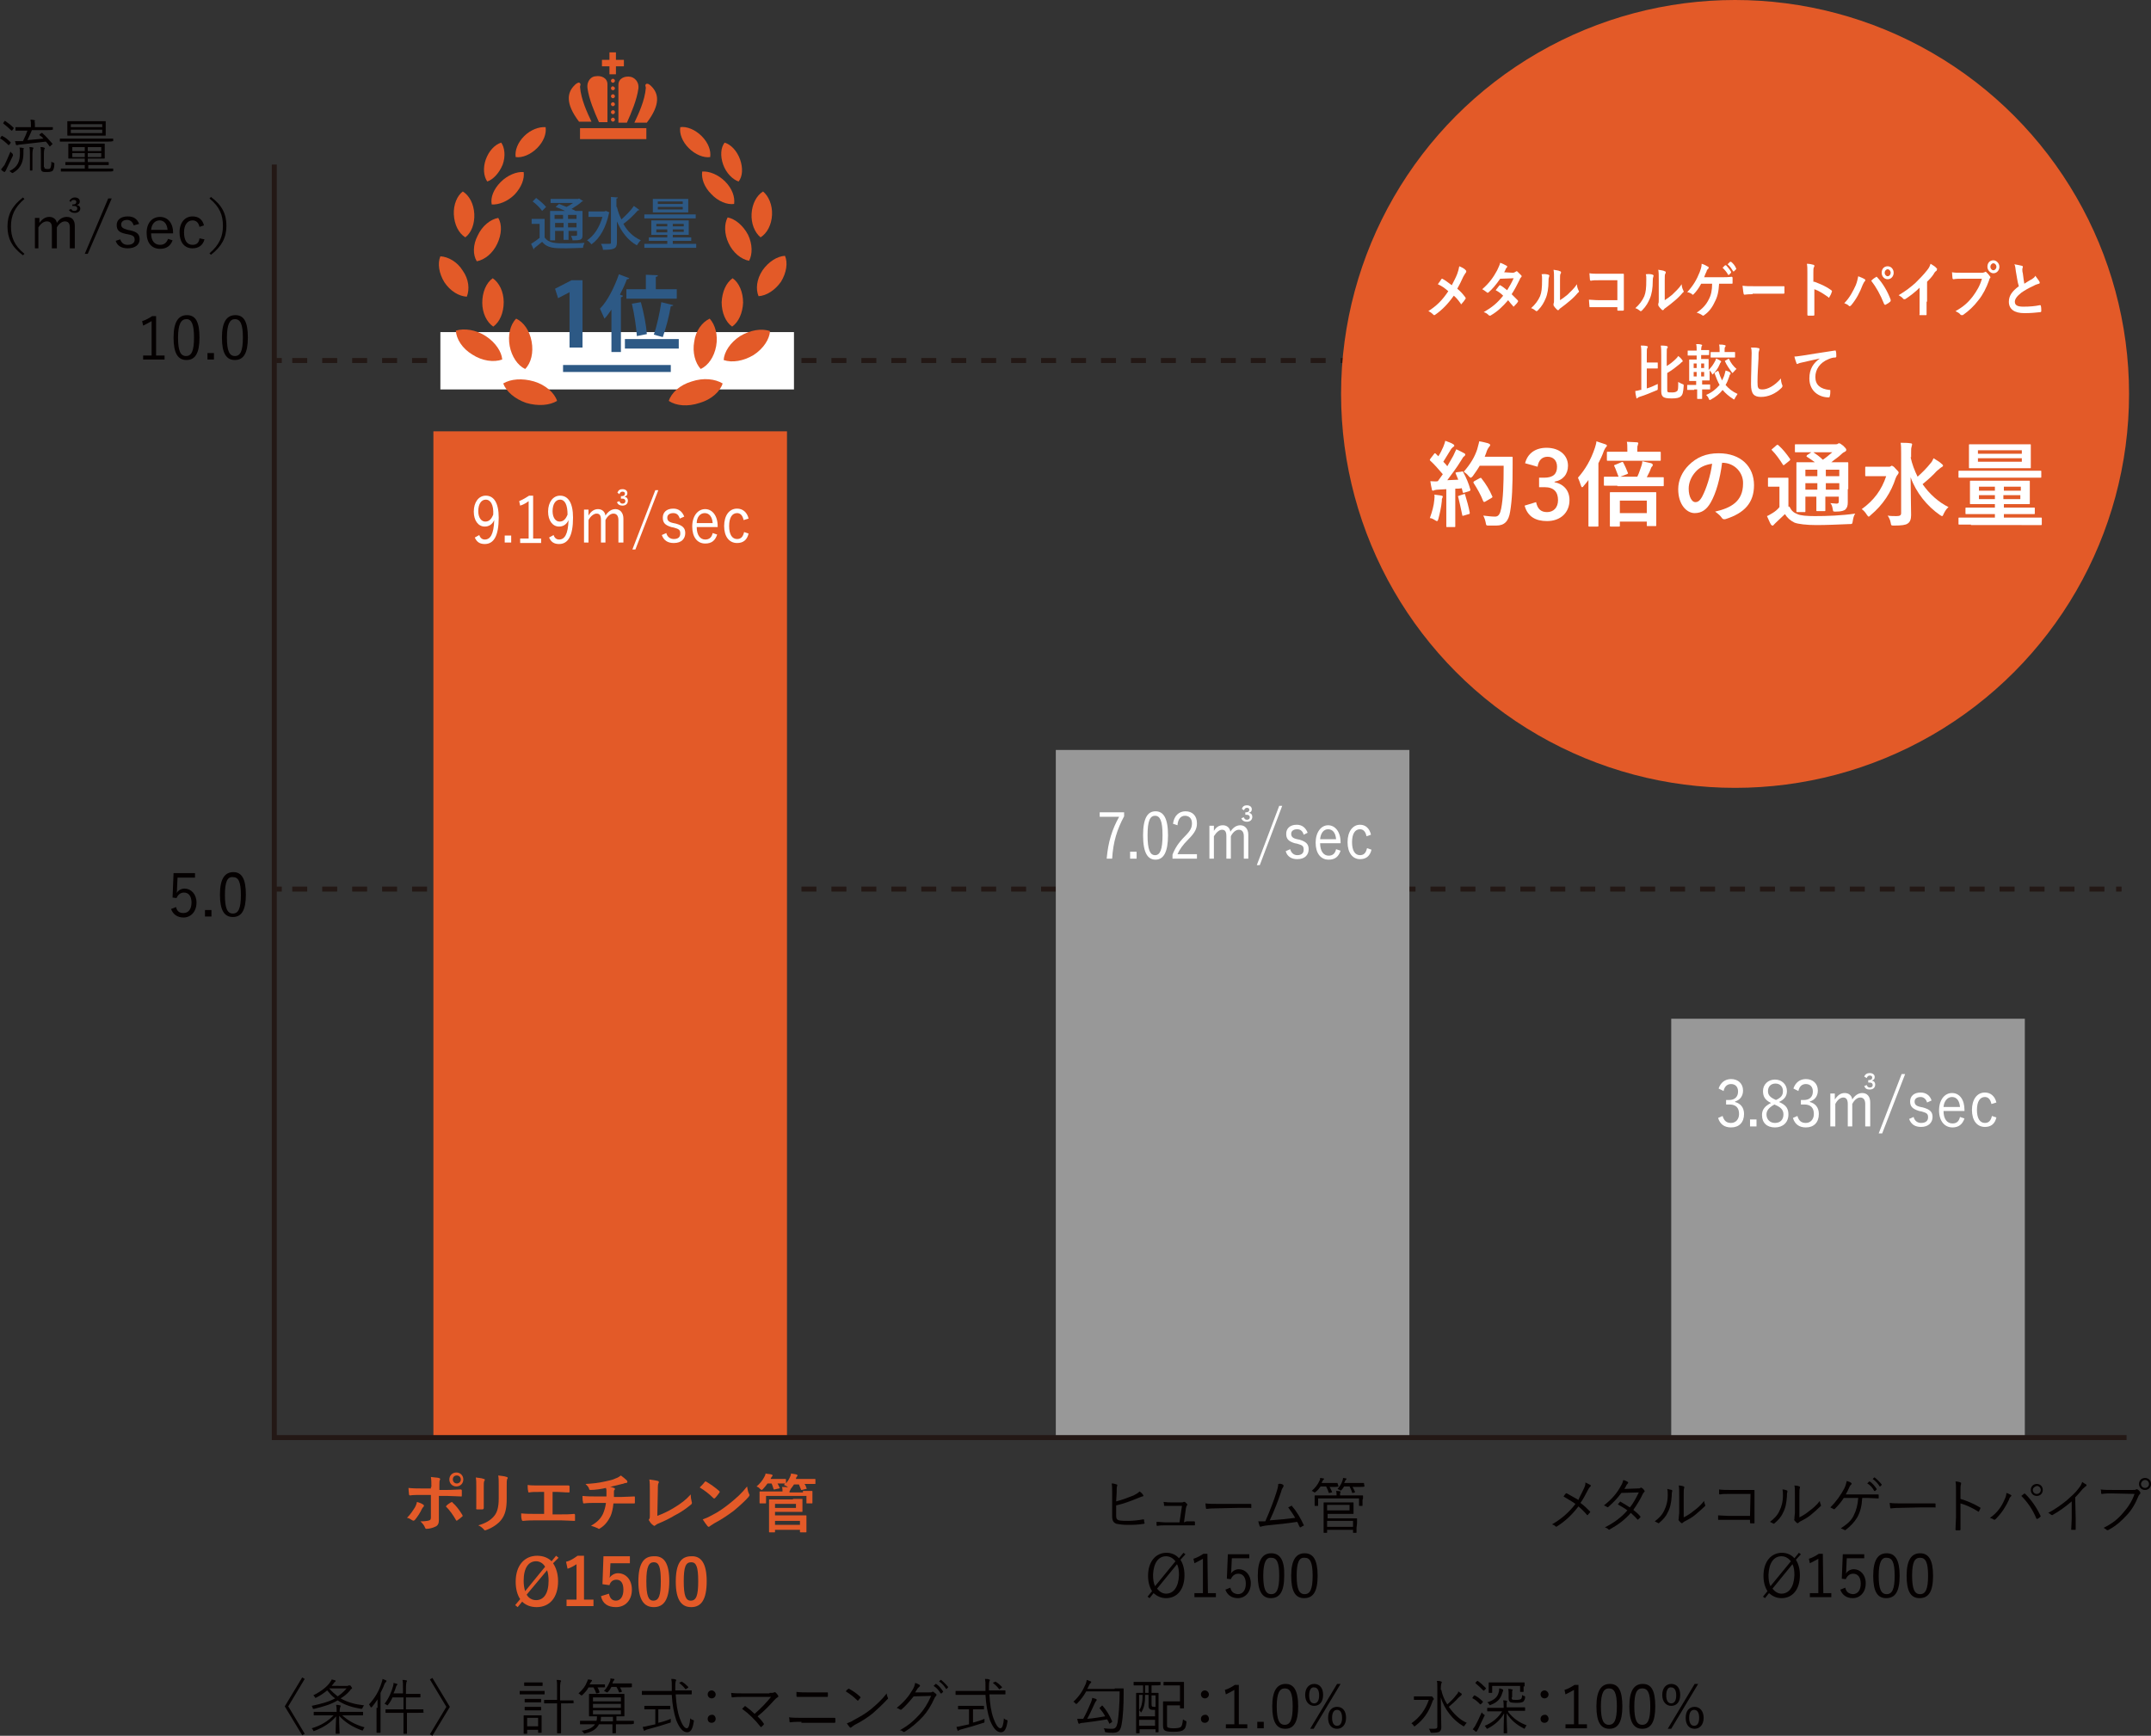
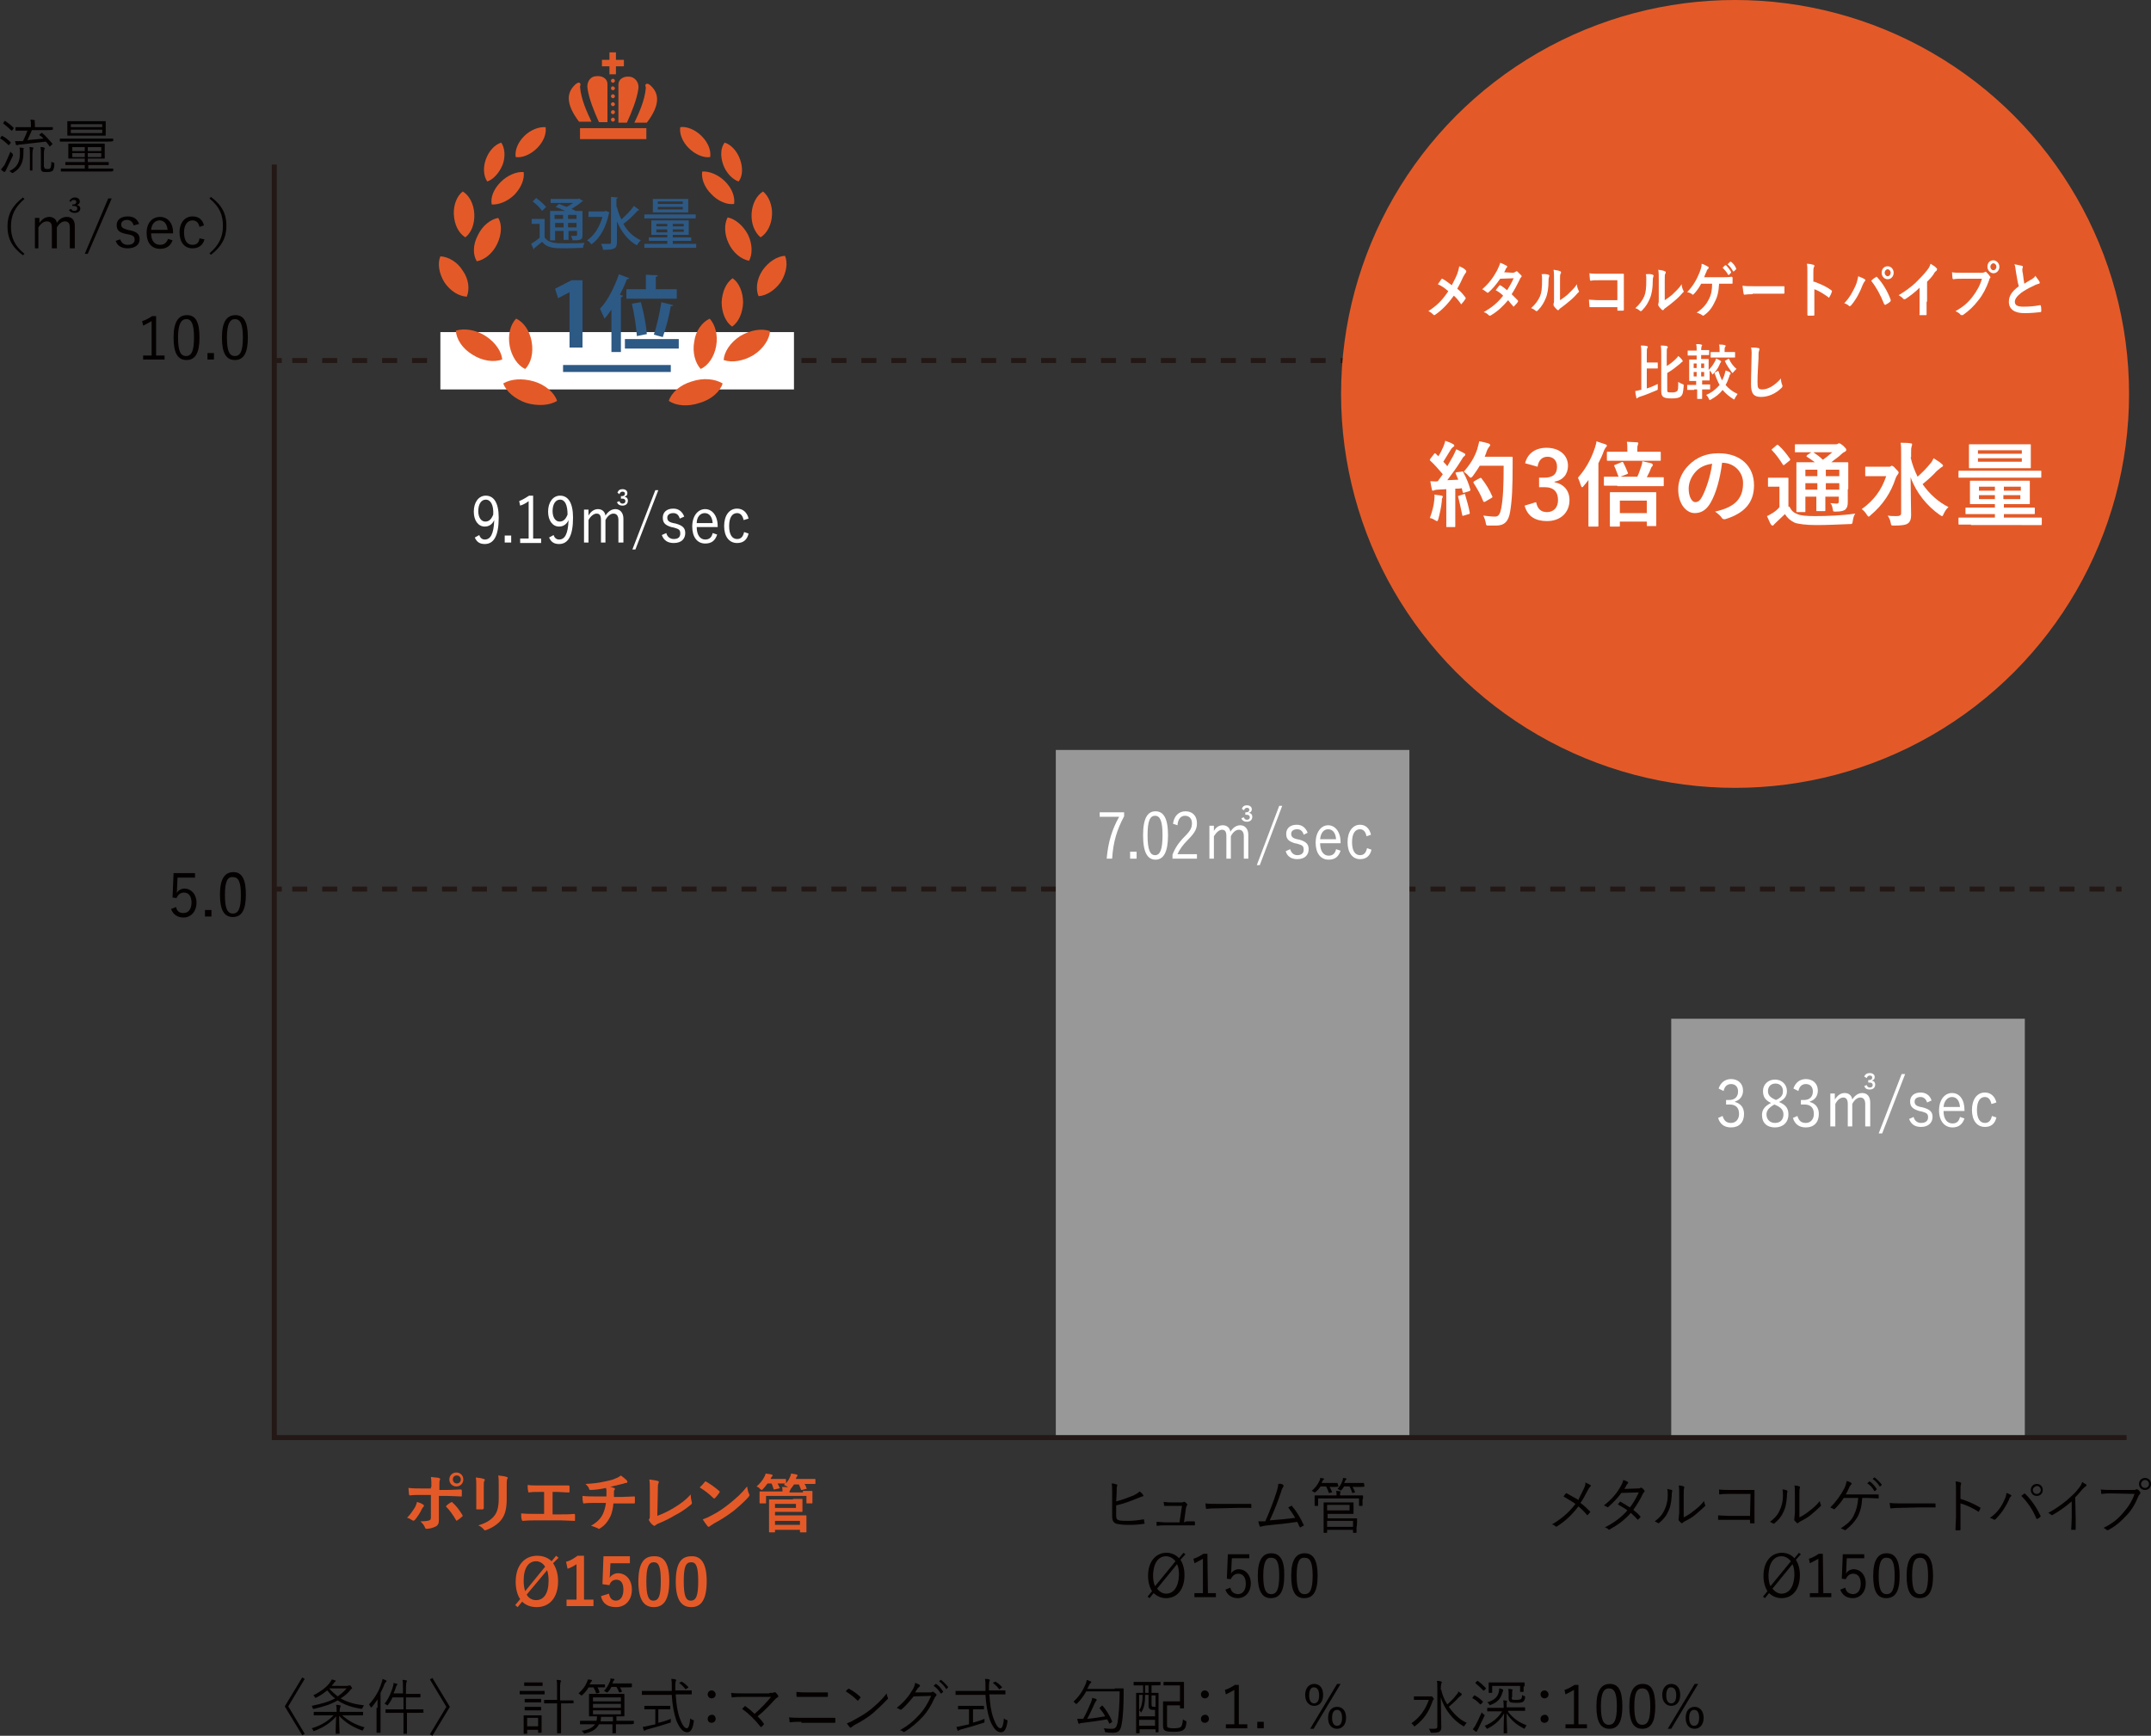
<svg xmlns="http://www.w3.org/2000/svg" version="1.1" id="レイヤー_1" x="0px" y="0px" width="431.3px" height="348.1px" viewBox="0 0 431.3 348.1" style="enable-background:new 0 0 431.3 348.1;" xml:space="preserve">
  <rect x="0" y="0" width="431.3" height="348.1" fill="#333333" stroke="none" />
  <style type="text/css">
	.st0{fill:none;stroke:#231815;stroke-miterlimit:10;}
	.st1{fill:none;stroke:#231815;stroke-miterlimit:10;stroke-dasharray:3.003,3.003;}
	.st2{fill:#FFFFFF;}
	.st3{fill:#989898;}
	.st4{fill:#E35A28;}
	.st5{fill:#040000;}
	.st6{fill:#2D5985;}
</style>
  <g>
    <line class="st0" x1="55.4" y1="72.3" x2="56.5" y2="72.3" />
    <line class="st1" x1="58.6" y1="72.3" x2="423.2" y2="72.3" />
    <line class="st0" x1="424.3" y1="72.3" x2="425.4" y2="72.3" />
    <line class="st0" x1="55.4" y1="178.3" x2="56.5" y2="178.3" />
    <line class="st1" x1="58.6" y1="178.3" x2="423.2" y2="178.3" />
    <line class="st0" x1="424.3" y1="178.3" x2="425.4" y2="178.3" />
    <rect x="88.3" y="66.6" class="st2" width="70.9" height="11.5" />
    <rect x="335.1" y="204.3" class="st3" width="70.9" height="84" />
-     <rect x="86.9" y="86.5" class="st4" width="70.9" height="201.8" />
    <g>
      <path class="st4" d="M84.8,301.7c0.2,0.1,0.3,0.3,0.1,0.5c-0.1,0.1-0.2,0.2-0.3,0.4c-0.3,0.7-0.9,1.6-1.4,2.2    c-0.2,0.2-0.3,0.2-0.5,0.1c-0.4-0.2-0.7-0.5-1.1-0.5c0.8-0.8,1.2-1.5,1.6-2.1c0.2-0.4,0.3-0.6,0.4-1.1    C84,301.3,84.5,301.5,84.8,301.7z M86.5,298.2c0-0.8,0-1.4-0.1-2c0.6,0.1,1.3,0.1,1.6,0.2c0.3,0.1,0.3,0.2,0.2,0.4    c-0.1,0.2-0.1,0.5-0.1,1.3v0.7h1.6c1.1,0,2-0.1,2.7-0.1c0.1,0,0.2,0.1,0.2,0.2c0,0.3,0,0.7,0,1c0,0.2-0.1,0.3-0.2,0.2    c-0.8,0-1.8-0.1-2.7-0.1H88l0,2.6c0,0.7,0,1.2,0,2.3c0,0.6-0.2,1.1-0.8,1.3c-0.4,0.2-1.1,0.4-1.7,0.4c-0.2,0-0.2-0.1-0.3-0.3    c-0.2-0.5-0.5-0.8-0.9-1.2c0.9,0,1.5-0.1,1.8-0.2c0.2-0.1,0.3-0.2,0.3-0.6v-4.5h-2c-0.7,0-1.6,0-2.2,0.1c-0.1,0-0.2-0.1-0.2-0.3    c0-0.2-0.1-0.8-0.1-1.2c1,0.1,1.8,0.1,2.4,0.1h2.1V298.2z M90.4,301.3c0.2-0.1,0.3-0.1,0.4,0.1c0.6,0.5,1.3,1.4,1.9,2.4    c0.1,0.2,0.1,0.3-0.1,0.4c-0.2,0.2-0.6,0.5-0.9,0.7c-0.1,0.1-0.2,0.1-0.3-0.1c-0.5-0.9-1.2-1.9-2-2.7    C89.7,301.7,90.1,301.5,90.4,301.3z M92.9,296.7c0,0.8-0.6,1.4-1.4,1.4c-0.8,0-1.4-0.6-1.4-1.4c0-0.8,0.6-1.4,1.4-1.4    C92.3,295.3,92.9,295.9,92.9,296.7z M90.8,296.7c0,0.4,0.3,0.8,0.8,0.8c0.4,0,0.8-0.3,0.8-0.8c0-0.4-0.3-0.8-0.8-0.8    C91.1,295.9,90.8,296.2,90.8,296.7z" />
      <path class="st4" d="M95.5,298.2c0-0.9,0-1.4-0.1-1.9c0.5,0.1,1.2,0.1,1.6,0.3c0.2,0,0.2,0.1,0.2,0.2c0,0.1,0,0.1-0.1,0.2    c-0.1,0.2-0.1,0.6-0.1,1.2v2.6c0,0.7,0,1.2,0,1.6c0,0.2-0.1,0.3-0.3,0.3h-1c-0.2,0-0.3-0.1-0.2-0.2c0-0.5,0-1.2,0-1.8V298.2z     M101.6,300.6c0,1.9-0.3,3.2-1.1,4.2c-0.6,0.8-1.8,1.6-2.9,2c-0.1,0-0.2,0.1-0.3,0.1c-0.1,0-0.2,0-0.3-0.2    c-0.3-0.3-0.6-0.6-1.1-0.8c1.4-0.4,2.5-1,3.2-1.9c0.6-0.7,0.9-1.8,0.9-3.5v-2.5c0-1.1,0-1.5-0.1-2.1c0.6,0.1,1.2,0.1,1.7,0.3    c0.1,0,0.2,0.1,0.2,0.2c0,0.1,0,0.1-0.1,0.2c-0.1,0.3-0.1,0.6-0.1,1.4V300.6z" />
      <path class="st4" d="M110.6,303.7h1.9c0.9,0,1.7,0,2.6-0.1c0.1,0,0.2,0.1,0.2,0.2c0,0.3,0,0.7,0,1c0,0.2,0,0.2-0.2,0.2    c-0.6,0-1.8-0.1-2.6-0.1h-5.2c-0.5,0-1.4,0-2.4,0.1c-0.2,0-0.2,0-0.3-0.3c-0.1-0.3-0.1-0.8-0.1-1.2c0.9,0.1,1.9,0.1,2.8,0.1h1.8    v-4.4h-1c-0.9,0-1.5,0-2,0.1c-0.2,0-0.2-0.1-0.2-0.3c-0.1-0.3-0.1-0.8-0.1-1.2c0.6,0.1,1.2,0.1,2.2,0.1h3.7c0.8,0,1.5,0,2.3,0    c0.1,0,0.2,0.1,0.2,0.2c0,0.3,0,0.7,0,1c0,0.2,0,0.2-0.2,0.2c-0.9,0-1.5-0.1-2.2-0.1h-1V303.7z" />
      <path class="st4" d="M121.6,300.3c0-0.4,0-0.9,0-1.3c0-0.2,0-0.3-0.1-0.6c-0.9,0.2-2.1,0.4-3.1,0.4c-0.2,0-0.3-0.1-0.3-0.3    c-0.1-0.3-0.3-0.5-0.7-0.9c1.6-0.1,2.6-0.2,3.9-0.5c0.9-0.2,1.5-0.3,2.1-0.6c0.6-0.2,0.8-0.4,1.1-0.6c0.4,0.3,0.9,0.7,1.1,0.9    c0.1,0.1,0.2,0.2,0.2,0.4c0,0.1-0.1,0.2-0.3,0.2c-0.3,0-0.5,0.2-0.8,0.2c-0.8,0.2-1.6,0.4-2.4,0.6c0.3,0,0.6,0.1,0.8,0.2    c0.1,0,0.2,0.1,0.2,0.2c0,0.1,0,0.1-0.1,0.2c-0.1,0.1-0.1,0.2-0.1,0.4c0,0.3,0,0.6,0,1h1.6c0.8,0,1.9-0.1,2.5-0.1    c0.1,0,0.1,0.1,0.1,0.2c0,0.3,0,0.7,0,1c0,0.2,0,0.2-0.2,0.2c-0.8,0-1.6,0-2.5,0h-1.6c-0.1,1.1-0.3,1.9-0.6,2.6    c-0.5,1-1.2,1.9-2.1,2.4c-0.1,0.1-0.1,0.1-0.2,0.1c-0.1,0-0.1,0-0.2-0.1c-0.5-0.2-0.9-0.4-1.4-0.5c1.3-0.8,1.9-1.4,2.4-2.4    c0.3-0.7,0.5-1.4,0.6-2.2h-2.3c-0.5,0-1.4,0-2.1,0.1c-0.2,0-0.2-0.1-0.2-0.3c-0.1-0.2-0.1-0.8-0.1-1.2c0.9,0.1,1.9,0.1,2.5,0.1    H121.6z" />
      <path class="st4" d="M131.8,304c1-0.4,2-0.8,3.3-1.6c1.5-0.9,2.4-1.6,3.4-2.7c0,0.6,0.1,1.1,0.2,1.5c0.1,0.2,0,0.4-0.1,0.5    c-1.1,0.9-2.1,1.6-3.3,2.2c-1,0.6-2,1.1-3.2,1.6c-0.3,0.1-0.6,0.3-0.7,0.4c-0.1,0.1-0.2,0.1-0.2,0.1s-0.1,0-0.2-0.1    c-0.3-0.2-0.6-0.5-0.8-0.9c-0.1-0.1-0.1-0.1-0.1-0.2c0-0.1,0-0.1,0.1-0.2c0.1-0.1,0.1-0.4,0.1-0.7l0-4.9c0-1.1,0-1.7-0.1-2.3    c0.7,0.1,1.4,0.2,1.7,0.3c0.1,0,0.2,0.1,0.2,0.2c0,0.1,0,0.2-0.1,0.3c-0.1,0.3-0.1,0.7-0.1,1.6L131.8,304z" />
      <path class="st4" d="M141.3,297.2c0.1-0.1,0.1-0.1,0.2-0.1c0.1,0,0.1,0,0.2,0.1c0.7,0.4,1.7,1.1,2.5,1.8c0.1,0.1,0.1,0.1,0.1,0.2    s0,0.1-0.1,0.2c-0.2,0.3-0.6,0.8-0.8,1c-0.1,0.1-0.1,0.1-0.2,0.1c-0.1,0-0.1,0-0.2-0.1c-0.8-0.8-1.7-1.5-2.7-2.1    C140.7,297.9,141.1,297.5,141.3,297.2z M142.5,304c1.6-0.8,2.4-1.4,3.7-2.4c1.6-1.3,2.5-2.1,3.6-3.5c0.1,0.7,0.2,1.1,0.4,1.5    c0,0.1,0.1,0.2,0.1,0.2c0,0.1-0.1,0.2-0.2,0.4c-0.7,0.8-1.8,1.8-3,2.8c-1.1,0.8-2.2,1.6-3.9,2.5c-0.6,0.4-0.8,0.5-0.9,0.6    c-0.1,0.1-0.2,0.1-0.2,0.1c-0.1,0-0.1-0.1-0.2-0.1c-0.3-0.4-0.7-0.9-1-1.4C141.4,304.5,141.8,304.4,142.5,304z" />
      <path class="st4" d="M161,299c1.2,0,1.7,0,1.8,0c0.1,0,0.1,0,0.1,0.1c0,0.1,0,0.3,0,0.6v0.5c0,1,0,1.2,0,1.2c0,0.1,0,0.1-0.1,0.1    h-1c-0.1,0-0.1,0-0.1-0.1V300h-8.1v1.4c0,0.1,0,0.1-0.2,0.1h-1c-0.1,0-0.1,0-0.1-0.1c0-0.1,0-0.3,0-1.2v-0.4c0-0.4,0-0.6,0-0.6    c0-0.1,0-0.1,0.1-0.1c0.1,0,0.5,0,1.8,0h2.7c0-0.3,0-0.6-0.1-0.9c0.4,0,0.9,0,1.2,0.1l-0.1-0.1c-0.2-0.2-0.5-0.3-0.7-0.4l0.2-0.3    c-0.1,0-0.5,0-1.5,0c0.1,0.2,0.3,0.5,0.4,0.8c0.1,0.1,0.1,0.2-0.1,0.2l-0.9,0.2c-0.2,0-0.2,0-0.2-0.1c-0.1-0.3-0.2-0.7-0.4-1.1    h-0.8c-0.3,0.4-0.6,0.8-0.9,1.1c-0.1,0.1-0.2,0.2-0.3,0.2c-0.1,0-0.1-0.1-0.3-0.2c-0.2-0.3-0.5-0.4-0.7-0.5c0.7-0.6,1.2-1.2,1.6-2    c0.1-0.2,0.2-0.4,0.2-0.6c0.4,0.1,0.9,0.1,1.2,0.2c0.1,0,0.2,0.1,0.2,0.2c0,0.1,0,0.1-0.1,0.2c-0.1,0.1-0.1,0.1-0.2,0.3l-0.1,0.2    h1.4c1.1,0,1.4,0,1.5,0c0.1,0,0.2,0,0.2,0.1v0.8c0.3-0.4,0.6-0.8,0.8-1.3c0.1-0.2,0.2-0.4,0.2-0.7c0.4,0.1,0.8,0.1,1.1,0.2    c0.1,0,0.2,0.1,0.2,0.2c0,0.1,0,0.1-0.1,0.2c-0.1,0.1-0.2,0.3-0.2,0.4l0,0.1h1.9c1.3,0,1.8,0,1.9,0c0.1,0,0.1,0,0.1,0.1v0.8    c0,0.1,0,0.1-0.1,0.1c-0.1,0-0.5,0-1.9,0h-0.2c0.2,0.2,0.3,0.5,0.4,0.8c0.1,0.1,0.1,0.2-0.1,0.2l-0.8,0.2c-0.2,0-0.2,0-0.2-0.1    c-0.1-0.3-0.3-0.7-0.4-1h-1c-0.1,0.2-0.3,0.4-0.5,0.7c-0.1,0.1-0.1,0.2-0.2,0.2c0,0,0,0,0,0.1c0,0.1,0,0.1-0.1,0.2    c-0.1,0.1-0.1,0.3-0.1,0.4H161z M159,300.6c1.1,0,1.7,0,1.8,0c0.1,0,0.1,0,0.1,0.1c0,0.1,0,0.3,0,0.9v0.6c0,0.6,0,0.8,0,0.9    c0,0.1,0,0.1-0.1,0.1c-0.1,0-0.6,0-1.8,0h-3.6v0.7h4.3c1.2,0,1.8,0,1.9,0c0.1,0,0.1,0,0.1,0.2c0,0.1,0,0.3,0,1v1.1    c0,0.6,0,0.9,0,1c0,0.1,0,0.1-0.1,0.1h-1.1c-0.1,0-0.1,0-0.1-0.1v-0.4h-5v0.4c0,0.1,0,0.1-0.1,0.1h-1c-0.1,0-0.1,0-0.1-0.1    c0-0.1,0-0.5,0-1.5v-3.4c0-1,0-1.4,0-1.5c0-0.1,0-0.1,0.1-0.1c0.1,0,0.7,0,1.8,0H159z M159.6,301.6h-4.2v0.8h4.2V301.6z     M155.4,305v0.8h5V305H155.4z" />
    </g>
    <g>
      <path class="st4" d="M110.9,313.5c0.6,0.9,1,2.1,1,3.6c0,3.3-1.7,5.2-4.3,5.2c-1.2,0-2.2-0.4-2.9-1.1l-0.9,1.1l-0.5-0.4l1-1.2    c-0.6-0.9-0.9-2.1-0.9-3.5c0-3.3,1.8-5.2,4.3-5.2c1.2,0,2.2,0.4,2.9,1.1l0.9-1.1l0.5,0.4L110.9,313.5z M109.3,314.2    c-0.4-0.7-1.1-1.1-1.8-1.1c-1.5,0-2.5,1.3-2.5,3.9c0,0.8,0.1,1.5,0.3,2.1L109.3,314.2z M105.6,319.8c0.4,0.7,1.1,1.1,1.9,1.1    c1.5,0,2.5-1.3,2.5-3.9c0-0.8-0.1-1.5-0.3-2.1L105.6,319.8z" />
      <path class="st4" d="M117.1,320.8h1.9v1.3h-5.4v-1.3h2v-7.1c-0.5,0.3-1.1,0.7-1.8,0.9l-0.3-1.4c0.9-0.2,1.6-0.7,2.3-1.2h1.3V320.8    z" />
      <path class="st4" d="M126.3,313.5h-3.9l-0.1,2c0,0.3,0,0.6-0.1,0.9c0.4-0.5,1-0.9,1.7-0.9c1.6,0,2.8,1.3,2.8,3.3    c0,2.1-1.3,3.5-3.2,3.5c-1.6,0-2.7-0.7-3-2.2l1.6-0.5c0.2,1,0.7,1.4,1.4,1.4c0.9,0,1.5-0.8,1.5-2.2c0-1.3-0.5-2-1.4-2    c-0.7,0-1.2,0.4-1.4,1.1l-1.4-0.2l0.2-5.6h5.3V313.5z" />
      <path class="st4" d="M134.2,317.1c0,3.7-1.1,5.2-3.1,5.2c-2,0-3.1-1.5-3.1-5.1c0-3.7,1.1-5.1,3.1-5.1    C133.1,312,134.2,313.4,134.2,317.1z M129.6,317.1c0,2.9,0.4,3.9,1.4,3.9c1.1,0,1.5-1,1.5-3.9c0-2.9-0.4-3.8-1.4-3.8    C130.1,313.3,129.6,314.2,129.6,317.1z" />
      <path class="st4" d="M141.7,317.1c0,3.7-1.1,5.2-3.1,5.2c-2,0-3.1-1.5-3.1-5.1c0-3.7,1.1-5.1,3.1-5.1    C140.5,312,141.7,313.4,141.7,317.1z M137.1,317.1c0,2.9,0.4,3.9,1.4,3.9c1.1,0,1.5-1,1.5-3.9c0-2.9-0.4-3.8-1.4-3.8    C137.5,313.3,137.1,314.2,137.1,317.1z" />
    </g>
    <g>
      <path class="st5" d="M317.5,298.7c0.3-0.6,0.4-0.9,0.4-1.4c0.4,0.2,0.8,0.4,1,0.5c0.1,0.1,0.1,0.3,0,0.3c-0.1,0.1-0.3,0.3-0.5,0.7    c-0.5,1-1,1.9-1.5,2.6c0.7,0.5,1.3,1.1,1.9,1.7c0.1,0.1,0.1,0.1,0,0.2c-0.1,0.2-0.3,0.3-0.4,0.5c-0.1,0.1-0.1,0.1-0.2,0    c-0.5-0.6-1.1-1.2-1.7-1.7c-1.3,1.7-2.7,3-4.3,4c-0.1,0.1-0.2,0.1-0.3,0c-0.2-0.2-0.4-0.3-0.7-0.4c1.9-1.1,3.4-2.4,4.7-4.1    c-0.7-0.5-1.6-1-2.4-1.5c0.2-0.2,0.3-0.5,0.5-0.6c0.1-0.1,0.1,0,0.2,0c0.7,0.4,1.6,0.9,2.3,1.3    C316.7,300.2,317.2,299.4,317.5,298.7z" />
      <path class="st5" d="M328.3,298.5c0.4,0,0.5,0,0.6-0.1c0.1-0.1,0.2-0.1,0.3,0c0.2,0.1,0.4,0.3,0.5,0.5c0.1,0.1,0.1,0.2,0,0.3    c-0.1,0.1-0.2,0.2-0.3,0.4c-0.5,1.1-1.2,2.2-1.9,3.2c0.5,0.4,1,0.8,1.4,1.3c0.1,0.1,0,0.1,0,0.2c-0.1,0.1-0.3,0.3-0.4,0.4    c-0.1,0.1-0.1,0.1-0.2,0c-0.4-0.5-0.9-0.9-1.3-1.3c-1.2,1.4-2.6,2.4-4.2,3.3c-0.1,0.1-0.2,0.1-0.3,0c-0.2-0.2-0.4-0.3-0.7-0.4    c1.8-0.9,3.3-2,4.5-3.4c-0.5-0.4-1.2-0.8-1.9-1.2c0.1-0.2,0.3-0.3,0.4-0.5c0.1-0.1,0.1-0.1,0.2,0c0.5,0.3,1.2,0.7,1.8,1.1    c0.7-0.8,1.3-2,1.8-3l-3.5,0.1c-0.8,1.1-1.5,1.8-2.6,2.8c-0.1,0.1-0.2,0.1-0.3,0c-0.2-0.1-0.3-0.2-0.6-0.3    c1.7-1.3,2.7-2.6,3.4-3.9c0.3-0.5,0.4-0.8,0.5-1.2c0.3,0.1,0.6,0.2,0.9,0.4c0.1,0.1,0.1,0.2,0,0.3c-0.1,0.1-0.3,0.3-0.3,0.4    c-0.1,0.2-0.2,0.4-0.4,0.7L328.3,298.5z" />
      <path class="st5" d="M335.2,298.8c0.1,0,0.1,0.2,0.1,0.3c-0.1,0.2-0.1,0.5-0.1,0.9c-0.1,1.4-0.3,2.4-0.8,3.3    c-0.4,0.9-1,1.5-1.7,2.1c-0.1,0.1-0.2,0.1-0.3,0c-0.2-0.1-0.4-0.2-0.6-0.3c0.8-0.6,1.5-1.3,1.9-2.2c0.4-0.8,0.7-1.8,0.7-3.1    c0-0.5,0-0.8-0.1-1.2C334.6,298.7,334.9,298.7,335.2,298.8z M337.6,304.3c0.8-0.4,1.4-0.8,2-1.3c0.7-0.5,1.4-1.1,2.1-2    c0,0.3,0.1,0.5,0.2,0.8c0,0.1,0.1,0.2-0.1,0.3c-0.6,0.6-1.3,1.2-1.9,1.7c-0.6,0.5-1.3,0.9-2.1,1.3c-0.2,0.1-0.3,0.2-0.4,0.3    c-0.1,0.1-0.2,0.1-0.3,0c-0.2-0.1-0.3-0.3-0.5-0.5c-0.1-0.1,0-0.2,0-0.3c0-0.1,0-0.4,0.1-1.2l0-3.4c0-1.2,0-1.7-0.1-2.1    c0.3,0,0.8,0.1,1,0.2c0.2,0.1,0.1,0.2,0.1,0.3c-0.1,0.2-0.1,0.6-0.1,1.6L337.6,304.3z" />
      <path class="st5" d="M351,299.6l-4.4,0c-0.7,0-1.2,0-1.7,0.1c-0.1,0-0.2,0-0.2-0.2c0-0.2,0-0.6,0-0.8c0.7,0.1,1.2,0.1,1.9,0.1l3,0    c0.7,0,1.4,0,2,0c0.2,0,0.2,0,0.2,0.2c0,0.6,0,1.2,0,1.8l0,2.6c0,0.7,0,1.5,0,2c0,0.1,0,0.1-0.1,0.1c-0.2,0-0.4,0-0.6,0    c-0.1,0-0.2,0-0.2-0.2l0-0.5l-4.4,0c-0.7,0-1.3,0-1.9,0c-0.1,0-0.1,0-0.1-0.1c0-0.2,0-0.5,0-0.8c0.6,0,1.3,0.1,2,0.1l4.4,0    L351,299.6z" />
      <path class="st5" d="M358.3,298.9c0.1,0,0.1,0.2,0.1,0.3c-0.1,0.2-0.1,0.5-0.1,0.9c-0.1,1.4-0.3,2.4-0.8,3.3    c-0.4,0.9-1,1.5-1.7,2.1c-0.1,0.1-0.2,0.1-0.3,0c-0.2-0.1-0.4-0.2-0.6-0.3c0.8-0.6,1.5-1.3,1.9-2.2c0.4-0.8,0.7-1.8,0.7-3.1    c0-0.5,0-0.8-0.1-1.2C357.7,298.7,358.1,298.8,358.3,298.9z M360.8,304.3c0.8-0.4,1.4-0.8,2-1.3c0.7-0.5,1.4-1.1,2.1-2    c0,0.3,0.1,0.5,0.2,0.8c0,0.1,0.1,0.2-0.1,0.3c-0.6,0.6-1.3,1.2-1.9,1.7c-0.6,0.5-1.3,0.9-2.1,1.3c-0.2,0.1-0.3,0.2-0.4,0.3    c-0.1,0.1-0.2,0.1-0.3,0c-0.2-0.1-0.3-0.3-0.5-0.5c-0.1-0.1,0-0.2,0-0.3c0-0.1,0-0.4,0.1-1.2l0-3.4c0-1.2,0-1.7-0.1-2.1    c0.3,0,0.8,0.1,1,0.2c0.2,0.1,0.1,0.2,0.1,0.3c-0.1,0.2-0.1,0.6-0.1,1.6L360.8,304.3z" />
      <path class="st5" d="M373.4,300.4c-0.1,1.7-0.4,2.8-1,3.9c-0.6,1-1.4,1.8-2.3,2.5c-0.1,0.1-0.2,0.1-0.3,0    c-0.2-0.1-0.5-0.2-0.7-0.3c1.2-0.8,2.1-1.5,2.6-2.6c0.5-1,0.8-2.1,0.9-3.5l-2.9,0c-0.5,0.8-1.1,1.5-1.8,2.2    c-0.1,0.1-0.2,0.1-0.3,0c-0.2-0.1-0.4-0.2-0.6-0.3c1.3-1.3,2.1-2.5,2.8-3.8c0.3-0.6,0.4-1.1,0.5-1.5c0.3,0.1,0.7,0.2,0.9,0.4    c0.1,0.1,0.1,0.2,0,0.3c-0.2,0.2-0.3,0.3-0.4,0.6c-0.2,0.5-0.5,1-0.7,1.4l4.3,0c0.7,0,1.4,0,2.1,0c0.1,0,0.2,0,0.2,0.1l0,0.6    c0,0.1,0,0.1-0.2,0.1c-0.6,0-1.4-0.1-2.1-0.1L373.4,300.4z M374.8,297.1c0.1,0,0.1,0,0.1,0c0.5,0.3,1,0.9,1.4,1.5c0,0,0,0.1,0,0.1    l-0.3,0.3c-0.1,0-0.1,0-0.2,0c-0.3-0.6-0.8-1.2-1.4-1.5L374.8,297.1z M375.8,296.3c0,0,0.1,0,0.1,0c0.5,0.4,1,0.9,1.4,1.4    c0,0.1,0,0.1,0,0.1l-0.3,0.3c0,0-0.1,0-0.1,0c-0.3-0.5-0.8-1.1-1.4-1.5L375.8,296.3z" />
      <path class="st5" d="M380.8,302.4c-1,0-1.5,0.1-1.6,0.1c-0.1,0-0.2,0-0.2-0.2c0-0.2-0.1-0.6-0.1-0.9c0.7,0.1,1.7,0.1,2.7,0.1    l3.7,0c0.8,0,1.7,0,2.6,0c0.1,0,0.2,0,0.2,0.1c0,0.2,0,0.4,0,0.6c0,0.1,0,0.2-0.2,0.1c-0.9,0-1.8,0-2.6,0L380.8,302.4z" />
      <path class="st5" d="M393.1,300.6c1.4,0.4,2.7,1,3.9,1.7c0.1,0,0.1,0.1,0.1,0.2c-0.1,0.2-0.2,0.4-0.3,0.6c-0.1,0.1-0.1,0.1-0.2,0    c-1.1-0.7-2.4-1.3-3.5-1.6l0,2.8c0,0.7,0,1.7,0,2.4c0,0.1,0,0.2-0.2,0.2c-0.2,0-0.4,0-0.6,0c-0.1,0-0.2,0-0.2-0.2    c0-0.8,0.1-1.7,0.1-2.4l0-5.3c0-0.9,0-1.5-0.1-1.9c0.4,0,0.8,0.1,1,0.2c0.2,0,0.1,0.2,0.1,0.4c-0.1,0.2-0.1,0.6-0.1,1.3    L393.1,300.6z" />
      <path class="st5" d="M401.9,300.8c0.3-0.6,0.4-1,0.4-1.4c0.4,0.1,0.7,0.3,0.9,0.4c0.2,0.1,0.1,0.2,0,0.3c-0.1,0.1-0.3,0.3-0.4,0.7    c-0.6,1.3-1.4,2.6-2.7,3.9c-0.1,0.1-0.3,0.1-0.4,0c-0.1-0.1-0.4-0.2-0.7-0.3C400.5,303.4,401.4,302,401.9,300.8z M405.8,299.6    c0.1-0.1,0.2-0.1,0.3,0c1.3,1.3,2.3,2.8,3,4.3c0.1,0.1,0.1,0.2,0,0.3c-0.1,0.1-0.3,0.3-0.6,0.4c-0.1,0.1-0.1,0-0.2-0.1    c-0.7-1.7-1.7-3.2-3-4.5C405.5,299.8,405.7,299.7,405.8,299.6z M409.6,298.8c0,0.7-0.5,1.2-1.2,1.2c-0.7,0-1.2-0.5-1.2-1.2    c0-0.7,0.5-1.2,1.2-1.2C409.1,297.6,409.6,298.1,409.6,298.8z M407.6,298.8c0,0.4,0.3,0.8,0.8,0.8c0.4,0,0.8-0.3,0.8-0.8    c0-0.4-0.3-0.8-0.8-0.8C408,298.1,407.6,298.4,407.6,298.8z" />
      <path class="st5" d="M416.2,304.5c0,0.7,0,1.4,0,2.2c0,0.1,0,0.1-0.1,0.1c-0.2,0-0.5,0-0.7,0c-0.1,0-0.1,0-0.1-0.1    c0-0.7,0.1-1.4,0.1-2.1l0-3.5c-1.3,1.1-2.4,1.9-3.8,2.7c-0.1,0.1-0.2,0-0.3,0c-0.2-0.2-0.4-0.3-0.6-0.4c1.5-0.8,2.7-1.7,3.7-2.5    c0.9-0.8,1.8-1.6,2.3-2.3c0.5-0.6,0.7-1,0.8-1.4c0.3,0.2,0.6,0.4,0.8,0.5c0.1,0.1,0.1,0.3,0,0.3c-0.1,0.1-0.4,0.3-0.7,0.6    c-0.5,0.6-0.9,1.1-1.5,1.7L416.2,304.5z" />
      <path class="st5" d="M423.5,299.5c-0.7,0-1.4,0-2,0.1c-0.1,0-0.2,0-0.2-0.2c0-0.2,0-0.5-0.1-0.7c0.7,0.1,1.4,0.1,2.3,0.1l4.2,0    c0.3,0,0.5,0,0.6-0.1c0.1-0.1,0.2,0,0.3,0c0.2,0.1,0.4,0.3,0.5,0.5c0.1,0.1,0.1,0.3,0,0.4c-0.1,0.1-0.2,0.2-0.3,0.4    c-0.6,1.5-1.4,2.9-2.4,3.9c-1,1.1-2.1,2.1-3.6,2.9c-0.1,0.1-0.3,0.1-0.4,0c-0.1-0.1-0.4-0.3-0.6-0.4c1.8-0.9,2.9-1.8,3.9-3    c0.9-1,1.8-2.3,2.3-3.8L423.5,299.5z M431.3,297.6c0,0.7-0.5,1.2-1.2,1.2c-0.7,0-1.2-0.5-1.2-1.2c0-0.7,0.5-1.2,1.2-1.2    C430.8,296.4,431.3,296.9,431.3,297.6z M429.3,297.6c0,0.4,0.3,0.8,0.8,0.8c0.4,0,0.8-0.3,0.8-0.8c0-0.4-0.3-0.8-0.8-0.8    C429.7,296.8,429.3,297.2,429.3,297.6z" />
    </g>
    <g>
      <path class="st5" d="M360.1,312.8c0.5,0.8,0.8,1.8,0.8,3.1c0,2.9-1.5,4.6-3.7,4.6c-1,0-1.8-0.4-2.5-1l-0.8,1l-0.4-0.3l0.9-1.1    c-0.5-0.8-0.8-1.8-0.8-3.1c0-2.9,1.6-4.6,3.7-4.6c1,0,1.9,0.4,2.5,1.1l0.9-1.1l0.4,0.3L360.1,312.8z M359.1,313.1    c-0.5-0.6-1.1-1-1.9-1c-1.5,0-2.5,1.3-2.6,3.7c0,0.9,0.1,1.7,0.4,2.3L359.1,313.1z M355.4,318.6c0.5,0.6,1.1,1,1.8,1    c1.5,0,2.5-1.3,2.6-3.7c0-0.9-0.1-1.7-0.4-2.2L355.4,318.6z" />
      <path class="st5" d="M365.6,319.5l1.6,0l0,0.8l-4.3,0l0-0.8l1.7,0l0-6.9c-0.5,0.3-1.1,0.6-1.7,0.9l-0.2-0.9c0.7-0.2,1.4-0.6,2-1    l0.8,0L365.6,319.5z" />
      <path class="st5" d="M373.8,312.5l-3.5,0l-0.1,2.1c0,0.3,0,0.7-0.1,1c0.3-0.5,0.9-0.9,1.6-0.9c1.3,0,2.4,1.1,2.4,2.8    c0,1.9-1.2,3-2.6,3c-1.2,0-2.1-0.6-2.5-1.7l1-0.4c0.2,0.9,0.7,1.2,1.5,1.3c1,0,1.6-0.8,1.6-2.1c0-1.3-0.6-2-1.5-2    c-0.7,0-1.2,0.4-1.5,1.1l-0.8-0.1l0.2-4.9l4.3,0L373.8,312.5z" />
      <path class="st5" d="M380.9,316c0,3.2-0.9,4.5-2.7,4.5s-2.6-1.4-2.6-4.5c0-3.2,1-4.5,2.7-4.5S380.9,312.8,380.9,316z M376.7,316    c0,2.7,0.5,3.7,1.6,3.7c1.1,0,1.6-1,1.6-3.7s-0.5-3.6-1.6-3.6C377.3,312.3,376.7,313.3,376.7,316z" />
      <path class="st5" d="M387.6,316c0,3.2-0.9,4.5-2.7,4.5s-2.6-1.4-2.6-4.5c0-3.2,1-4.5,2.7-4.5S387.6,312.8,387.6,316z M383.4,316    c0,2.7,0.5,3.7,1.6,3.7c1.1,0,1.6-1,1.6-3.7s-0.5-3.6-1.6-3.6C383.9,312.4,383.4,313.3,383.4,316z" />
    </g>
    <g>
      <path class="st5" d="M223.8,301.1c1.2-0.3,2.5-0.8,3.5-1.2c0.6-0.3,0.9-0.5,1.2-0.8c0.3,0.2,0.6,0.5,0.7,0.7    c0.1,0.1,0.1,0.3-0.1,0.3c-0.2,0-0.5,0.2-1.1,0.4c-1.2,0.5-2.8,1.1-4.2,1.4l0,2.1c0,0.6,0.2,0.8,0.6,0.9c0.5,0.1,1.1,0.1,1.8,0.1    c0.9,0,2-0.1,3-0.3c0.1,0,0.2,0,0.2,0.1c0,0.2,0,0.4,0.1,0.6c0,0.1,0,0.2-0.2,0.2c-1.2,0.2-2,0.2-3.3,0.2c-0.9,0-1.5-0.1-2.1-0.2    c-0.6-0.2-0.9-0.6-0.9-1.5l0-4.5c0-1.1,0-1.6-0.1-2.1c0.4,0,0.7,0.1,1,0.2c0.2,0,0.1,0.2,0.1,0.3c-0.1,0.2-0.1,0.6-0.1,1.4    L223.8,301.1z" />
      <path class="st5" d="M237.9,305.1c0.5,0,1,0,1.5,0c0.1,0,0.2,0,0.2,0.2l0,0.4c0,0.2,0,0.2-0.2,0.2c-0.6,0-1.1,0-1.6,0l-4.2,0    c-0.5,0-1,0-1.5,0.1c-0.1,0-0.2,0-0.2-0.2c0-0.2,0-0.4,0-0.6c0.7,0,1.2,0.1,1.7,0.1l2.9,0l0.5-3.3l-2,0c-0.5,0-1,0-1.4,0    c-0.1,0-0.2,0-0.2-0.1c0-0.2,0-0.4-0.1-0.7c0.7,0.1,1.2,0.1,1.7,0.1l1.8,0c0.3,0,0.4,0,0.5-0.1c0.1,0,0.2,0,0.3,0    c0.1,0.1,0.3,0.3,0.4,0.4c0.1,0.1,0.1,0.2,0,0.3c-0.1,0.1-0.1,0.2-0.2,0.5l-0.4,2.9L237.9,305.1z" />
      <path class="st5" d="M243.6,302.5c-1,0-1.5,0.1-1.6,0.1c-0.1,0-0.2,0-0.2-0.2c0-0.2-0.1-0.6-0.1-0.9c0.7,0.1,1.7,0.1,2.7,0.1    l3.7,0c0.8,0,1.7,0,2.6,0c0.1,0,0.2,0,0.2,0.1c0,0.2,0,0.4,0,0.6c0,0.1,0,0.2-0.2,0.1c-0.9,0-1.8,0-2.6,0L243.6,302.5z" />
      <path class="st5" d="M257.3,297.8c0.1,0.1,0.1,0.2,0,0.4c-0.1,0.2-0.3,0.4-0.4,0.9c-0.6,1.8-1.4,3.9-2.3,5.8    c1.6-0.1,3.5-0.3,5.1-0.5c-0.4-0.7-0.9-1.4-1.4-2.1c0.2-0.1,0.4-0.2,0.6-0.3c0.1-0.1,0.2,0,0.2,0.1c0.9,1,1.7,2.4,2.3,3.7    c0.1,0.1,0,0.2-0.1,0.2c-0.2,0.1-0.4,0.2-0.5,0.3c-0.1,0-0.2,0-0.2-0.1c-0.2-0.3-0.3-0.7-0.5-1c-1.9,0.3-3.8,0.5-5.9,0.7    c-0.9,0.1-1.1,0.2-1.2,0.2c-0.2,0.1-0.3,0.1-0.4,0c-0.1-0.2-0.2-0.6-0.3-1c0.4,0,0.8,0,1.4,0c0.9-2,1.8-4.4,2.2-5.7    c0.3-0.9,0.4-1.4,0.4-1.8C256.7,297.5,257.1,297.6,257.3,297.8z" />
      <path class="st5" d="M268.4,298.1C268.4,298.2,268.4,298.2,268.4,298.1c-0.2,0.1-0.5,0.1-1.4,0.1l-0.4,0c0.2,0.3,0.3,0.6,0.5,1    c0,0.1,0,0.1-0.1,0.1l-0.4,0.1c-0.1,0-0.2,0-0.2-0.1c-0.1-0.4-0.3-0.8-0.5-1.2l-1.1,0c-0.3,0.4-0.6,0.8-1,1.1    c-0.1,0.1-0.1,0.1-0.2,0.1c0,0-0.1,0-0.2-0.1c-0.1-0.1-0.3-0.2-0.4-0.2c0.7-0.6,1.2-1.2,1.6-2.1c0.1-0.1,0.1-0.3,0.1-0.5    c0.3,0,0.5,0.1,0.7,0.1c0.1,0,0.1,0.1,0.1,0.1c0,0.1,0,0.1-0.1,0.1c-0.1,0.1-0.1,0.1-0.2,0.3c-0.1,0.1-0.1,0.2-0.2,0.4l1.8,0    c0.9,0,1.2,0,1.3,0c0.1,0,0.1,0,0.1,0.1L268.4,298.1z M273.2,300.8c0,0.9,0,1,0,1.1c0,0.1,0,0.1-0.1,0.1l-0.5,0    c-0.1,0-0.1,0-0.1-0.1l0-1.4l-8.2,0l0,1.4c0,0.1,0,0.1-0.1,0.1l-0.5,0c-0.1,0-0.1,0-0.1-0.1c0-0.1,0-0.2,0-1.1l0-0.3    c0-0.3,0-0.4,0-0.5c0-0.1,0-0.1,0.1-0.1c0.1,0,0.5,0,1.7,0l2.6,0c0-0.3,0-0.6-0.1-0.9c0.3,0,0.6,0,0.8,0.1c0.1,0,0.1,0,0.1,0.1    c0,0.1,0,0.1-0.1,0.2c0,0.1,0,0.3,0,0.5l2.8,0c1.2,0,1.6,0,1.7,0c0.1,0,0.1,0,0.1,0.1c0,0.1,0,0.2,0,0.5L273.2,300.8z M272,306.4    c0,0.7,0,0.9,0,0.9c0,0.1,0,0.1-0.1,0.1l-0.5,0c-0.1,0-0.1,0-0.1-0.1l0-0.5l-5.2,0l0,0.5c0,0.1,0,0.1-0.1,0.1l-0.5,0    c-0.1,0-0.1,0-0.1-0.1c0-0.1,0-0.4,0-1.4l0-3.1c0-1,0-1.4,0-1.4c0-0.1,0-0.1,0.1-0.1c0.1,0,0.6,0,1.7,0l2.5,0c1.1,0,1.5,0,1.6,0    c0.1,0,0.1,0,0.1,0.1c0,0.1,0,0.3,0,0.8l0,0.5c0,0.5,0,0.7,0,0.8c0,0.1,0,0.1-0.1,0.1c-0.1,0-0.5,0-1.6,0l-3.5,0l0,0.9l4.1,0    c1.1,0,1.6,0,1.7,0c0.1,0,0.1,0,0.1,0.1c0,0.1,0,0.3,0,0.9L272,306.4z M271.3,305l-5.2,0l0,1.2l5.2,0L271.3,305z M270.6,301.8    l-4.5,0l0,1.1l4.5,0L270.6,301.8z M273.6,298.1C273.6,298.2,273.6,298.2,273.6,298.1c-0.2,0.1-0.5,0.1-1.6,0.1l-0.8,0    c0.2,0.3,0.3,0.6,0.5,1c0,0.1,0,0.1-0.1,0.1l-0.3,0.1c-0.1,0-0.2,0-0.2-0.1c-0.1-0.4-0.3-0.8-0.5-1.2l-1.1,0    c-0.1,0.2-0.3,0.5-0.5,0.7c-0.1,0.1-0.1,0.1-0.2,0.1c0,0-0.1,0-0.2-0.1c-0.1-0.1-0.3-0.1-0.4-0.2c0.5-0.6,0.8-1.1,1-1.7    c0-0.1,0.1-0.3,0.1-0.5c0.3,0,0.5,0.1,0.6,0.1c0.1,0,0.1,0.1,0.1,0.1c0,0.1,0,0.1-0.1,0.1c-0.1,0.1-0.1,0.2-0.2,0.3    c0,0.1-0.1,0.3-0.2,0.4l2.4,0c1.1,0,1.4,0,1.5,0c0.1,0,0.1,0,0.1,0.1L273.6,298.1z" />
    </g>
    <g>
      <path class="st5" d="M236.7,312.8c0.5,0.8,0.8,1.8,0.8,3.1c0,2.9-1.5,4.6-3.7,4.6c-1,0-1.8-0.4-2.5-1l-0.8,1l-0.4-0.3l0.9-1.1    c-0.5-0.8-0.8-1.8-0.8-3.1c0-2.9,1.6-4.6,3.7-4.6c1,0,1.9,0.4,2.5,1.1l0.9-1.1l0.4,0.3L236.7,312.8z M235.7,313.1    c-0.5-0.6-1.1-1-1.9-1c-1.5,0-2.5,1.3-2.6,3.7c0,0.9,0.1,1.7,0.4,2.3L235.7,313.1z M232,318.6c0.5,0.6,1.1,1,1.8,1    c1.5,0,2.5-1.3,2.6-3.7c0-0.9-0.1-1.7-0.4-2.2L232,318.6z" />
      <path class="st5" d="M242.2,319.5l1.6,0l0,0.8l-4.3,0l0-0.8l1.7,0l0-6.9c-0.5,0.3-1.1,0.6-1.7,0.9l-0.2-0.9c0.7-0.2,1.4-0.6,2-1    l0.8,0L242.2,319.5z" />
      <path class="st5" d="M250.5,312.5l-3.5,0l-0.1,2.1c0,0.3,0,0.7-0.1,1c0.3-0.5,0.9-0.9,1.6-0.9c1.3,0,2.4,1.1,2.4,2.8    c0,1.9-1.2,3-2.6,3c-1.2,0-2.1-0.6-2.5-1.7l1-0.4c0.2,0.9,0.7,1.2,1.5,1.3c1,0,1.6-0.8,1.6-2.1c0-1.3-0.6-2-1.5-2    c-0.7,0-1.2,0.4-1.5,1.1l-0.8-0.1l0.2-4.9l4.3,0L250.5,312.5z" />
      <path class="st5" d="M257.5,316c0,3.2-0.9,4.5-2.7,4.5c-1.7,0-2.6-1.4-2.6-4.5c0-3.2,1-4.5,2.7-4.5    C256.6,311.5,257.6,312.8,257.5,316z M253.3,316c0,2.7,0.5,3.7,1.6,3.7c1.1,0,1.6-1,1.6-3.7s-0.5-3.6-1.6-3.6    C253.9,312.3,253.3,313.3,253.3,316z" />
      <path class="st5" d="M264.2,316c0,3.2-0.9,4.5-2.7,4.5s-2.6-1.4-2.6-4.5c0-3.2,1-4.5,2.7-4.5S264.2,312.8,264.2,316z M260,316    c0,2.7,0.5,3.7,1.6,3.7c1.1,0,1.6-1,1.6-3.7s-0.5-3.6-1.6-3.6C260.5,312.3,260,313.3,260,316z" />
    </g>
    <g>
      <path class="st5" d="M0.3,27.3c0.1-0.1,0.1-0.1,0.2,0C1,27.5,1.6,28,2.1,28.5c0.1,0.1,0.1,0.1,0,0.2L1.9,29    c-0.1,0.1-0.1,0.1-0.2,0.1c-0.5-0.5-1.1-1-1.6-1.3c-0.1,0-0.1-0.1,0-0.2L0.3,27.3z M1.3,33.9c-0.1,0.3-0.2,0.4-0.3,0.5    c0,0.1-0.1,0.1-0.1,0.1c0,0-0.1,0-0.2-0.1c-0.2-0.1-0.3-0.2-0.5-0.4c0.2-0.3,0.4-0.5,0.7-0.9c0.3-0.6,0.7-1.5,1.2-2.7    c0.1,0.1,0.2,0.3,0.4,0.4C2.6,31,2.6,31,2.6,31.2C2.1,32.2,1.7,33.1,1.3,33.9z M0.9,24.3C1,24.2,1,24.2,1.1,24.3    c0.6,0.4,1.1,0.8,1.6,1.3c0.1,0.1,0.1,0.1,0,0.2l-0.2,0.3c-0.1,0.1-0.1,0.1-0.2,0.1c-0.5-0.5-1.1-1-1.6-1.4    c-0.1-0.1-0.1-0.1,0-0.2L0.9,24.3z M4.7,30c0,0.1,0,0.3,0,0.6c0,1.5-0.3,3-2,4c-0.1,0.1-0.1,0.1-0.2,0.1s-0.1,0-0.2-0.1    c-0.1-0.1-0.3-0.2-0.4-0.3c1.7-0.8,2.1-2,2.1-3.7c0-0.4,0-0.7-0.1-1c0.3,0,0.5,0,0.7,0.1c0.1,0,0.2,0,0.2,0.1    C4.8,29.8,4.7,29.9,4.7,30z M10.5,26C10.5,26.1,10.5,26.1,10.5,26c-0.2,0.1-0.6,0.1-1.8,0.1H6.4c-0.3,0.7-0.6,1.4-0.9,2    c1.2-0.1,2.3-0.2,3.2-0.3c-0.2-0.3-0.5-0.5-0.8-0.7C7.9,27,7.9,27,8,26.9l0.3-0.2c0.1-0.1,0.1-0.1,0.2,0c0.7,0.6,1.3,1.3,2,2.1    c0.1,0.1,0,0.1-0.1,0.2l-0.3,0.3c-0.1,0.1-0.2,0.1-0.2,0c-0.2-0.3-0.4-0.6-0.7-0.9c-1.6,0.2-3.4,0.4-5.2,0.6    c-0.3,0-0.4,0.1-0.5,0.1c0,0-0.1,0-0.2,0c0,0-0.1,0-0.1-0.1c-0.1-0.2-0.1-0.5-0.2-0.7c0.4,0,0.8,0,1.2,0l0.4,0    c0.4-0.8,0.7-1.5,0.9-2.1H4.9c-1.2,0-1.6,0-1.7,0c-0.1,0-0.1,0-0.1-0.1v-0.5c0-0.1,0-0.1,0.1-0.1c0.1,0,0.5,0,1.7,0h1.3v-0.4    c0-0.4,0-0.7-0.1-1.1c0.3,0,0.5,0,0.8,0.1c0.1,0,0.1,0.1,0.1,0.1c0,0.1,0,0.1-0.1,0.2C7,24.5,7,24.6,7,25.1v0.4h1.8    c1.2,0,1.6,0,1.7,0c0.1,0,0.1,0,0.1,0.1V26z M6,31.1c0-0.8,0-1.2-0.1-1.6c0.2,0,0.5,0,0.7,0.1c0.1,0,0.1,0,0.1,0.1    c0,0.1,0,0.1-0.1,0.2c0,0.1-0.1,0.4-0.1,1.1v1.6c0,1,0,1.4,0,1.5c0,0.1,0,0.1-0.1,0.1H6.1c-0.1,0-0.1,0-0.1-0.1c0-0.1,0-0.4,0-1.5    V31.1z M8.9,33.5c0,0.2,0,0.3,0.1,0.3c0.1,0,0.2,0.1,0.5,0.1c0.3,0,0.5,0,0.6-0.2c0.1-0.2,0.2-0.5,0.2-1.3    c0.1,0.1,0.2,0.2,0.4,0.2c0.2,0.1,0.2,0.1,0.2,0.3c0,0.8-0.2,1.1-0.3,1.3c-0.2,0.2-0.5,0.3-1.2,0.3c-0.5,0-0.7,0-0.9-0.1    c-0.2-0.1-0.3-0.3-0.3-0.7v-2.9c0-0.6,0-1-0.1-1.3c0.3,0,0.5,0,0.7,0.1c0.1,0,0.2,0.1,0.2,0.1c0,0.1,0,0.1-0.1,0.2    c0,0.1-0.1,0.2-0.1,1V33.5z" />
      <path class="st5" d="M22.7,34.3C22.7,34.4,22.7,34.4,22.7,34.3c-0.2,0.1-0.5,0.1-1.6,0.1h-7.3c-1.1,0-1.5,0-1.5,0    c-0.1,0-0.1,0-0.1-0.1v-0.4c0-0.1,0-0.1,0.1-0.1c0.1,0,0.4,0,1.5,0H17v-0.7h-2.1c-1.2,0-1.6,0-1.7,0c-0.1,0-0.1,0-0.1-0.1v-0.4    c0-0.1,0-0.1,0.1-0.1c0.1,0,0.5,0,1.7,0H17v-0.7h-1.5c-1.2,0-1.6,0-1.7,0c-0.1,0-0.1,0-0.1-0.1c0-0.1,0-0.3,0-0.9v-1    c0-0.6,0-0.9,0-0.9c0-0.1,0-0.1,0.1-0.1c0.1,0,0.5,0,1.7,0h3.7c1.2,0,1.6,0,1.7,0c0.1,0,0.1,0,0.1,0.1c0,0.1,0,0.3,0,0.9v1    c0,0.6,0,0.8,0,0.9c0,0.1,0,0.1-0.1,0.1c-0.1,0-0.5,0-1.7,0h-1.6v0.7H20c1.2,0,1.6,0,1.7,0c0.1,0,0.1,0,0.1,0.1v0.4    c0,0.1,0,0.1-0.1,0.1c-0.1,0-0.5,0-1.7,0h-2.3v0.7h3.4c1.1,0,1.5,0,1.5,0c0.1,0,0.1,0,0.1,0.1V34.3z M22.6,28.3    C22.6,28.3,22.6,28.4,22.6,28.3c-0.2,0.1-0.5,0.1-1.7,0.1h-7.2c-1.1,0-1.5,0-1.6,0c-0.1,0-0.1,0-0.1-0.1v-0.4c0-0.1,0-0.1,0.1-0.1    c0.1,0,0.4,0,1.6,0H21c1.1,0,1.5,0,1.6,0c0.1,0,0.1,0,0.1,0.1V28.3z M21.2,26.2c0,0.6,0,0.8,0,0.9c0,0.1,0,0.1-0.1,0.1    c-0.1,0-0.5,0-1.7,0h-4.1c-1.2,0-1.6,0-1.7,0c-0.1,0-0.1,0-0.1-0.1c0-0.1,0-0.3,0-0.9v-0.9c0-0.6,0-0.8,0-0.9c0-0.1,0-0.1,0.1-0.1    c0.1,0,0.5,0,1.7,0h4.1c1.2,0,1.6,0,1.7,0c0.1,0,0.1,0,0.1,0.1c0,0.1,0,0.3,0,0.9V26.2z M20.5,24.9h-6.3v0.6h6.3V24.9z M20.5,26    h-6.3v0.7h6.3V26z M17,29.5h-2.5v0.8H17V29.5z M17,30.7h-2.5v0.8H17V30.7z M20.3,29.5h-2.7v0.8h2.7V29.5z M20.3,30.7h-2.7v0.8h2.7    V30.7z" />
      <path class="st5" d="M4.9,39.9c-2,1.7-2.7,3.4-2.7,5.5s0.6,3.8,2.7,5.5l-0.3,0.3c-2.3-1.7-3.1-3.5-3.1-5.8s0.9-4.1,3.1-5.8    L4.9,39.9z" />
      <path class="st5" d="M7.9,44.7c0.6-0.8,1.2-1.2,2-1.2c0.8,0,1.4,0.5,1.5,1.2c0.5-0.8,1.2-1.2,2-1.2c1,0,1.6,0.6,1.6,1.8v4.5h-1    v-4.2c0-0.9-0.4-1.2-1-1.2c-0.6,0-1.2,0.5-1.6,1.2v4.2h-1v-4.2c0-0.9-0.4-1.2-1-1.2c-0.6,0-1.2,0.4-1.7,1.2v4.2H7v-6.1h0.9V44.7z     M13.9,40.3c0.2-0.4,0.6-0.7,1.1-0.7c0.6,0,1,0.3,1,0.8c0,0.4-0.2,0.6-0.6,0.7v0c0.5,0.1,0.7,0.4,0.7,0.7c0,0.5-0.4,0.9-1.1,0.9    c-0.6,0-0.9-0.2-1.2-0.6l0.5-0.2c0.1,0.3,0.3,0.4,0.6,0.4c0.4,0,0.6-0.2,0.6-0.5c0-0.3-0.2-0.5-0.7-0.5h-0.3V41h0.2    c0.4,0,0.6-0.2,0.6-0.5c0-0.3-0.2-0.4-0.5-0.4c-0.3,0-0.5,0.1-0.6,0.4L13.9,40.3z" />
      <path class="st5" d="M17.6,50.9H17l4.7-11.1h0.7L17.6,50.9z" />
      <path class="st5" d="M26.8,45.2c-0.2-0.7-0.7-1.1-1.3-1.1c-0.8,0-1.2,0.4-1.2,0.9c0,0.6,0.3,0.8,1.3,1.1l0.5,0.1    c1.4,0.3,1.9,0.8,1.9,1.8c0,1-0.8,1.8-2.4,1.8c-1.2,0-2.1-0.5-2.4-1.5l0.9-0.3c0.3,0.8,0.8,1.1,1.5,1.1c1,0,1.4-0.5,1.4-1    c0-0.6-0.2-0.9-1.3-1.1l-0.5-0.1c-1.4-0.3-1.8-0.8-1.8-1.8c0-0.9,0.7-1.7,2.2-1.7c1.2,0,1.9,0.5,2.3,1.5L26.8,45.2z" />
      <path class="st5" d="M30.3,46.8c0,1.5,0.7,2.3,1.8,2.3c0.8,0,1.3-0.4,1.6-1.2l0.9,0.3c-0.4,1.1-1.2,1.7-2.5,1.7    c-1.7,0-2.7-1.2-2.7-3.2c0-2,1.1-3.2,2.7-3.2c1.5,0,2.6,1.2,2.6,3.1v0.2H30.3z M33.6,46.1c-0.1-1.2-0.7-1.9-1.6-1.9    c-0.9,0-1.6,0.7-1.7,1.9H33.6z" />
      <path class="st5" d="M40,45.5c-0.2-0.9-0.7-1.3-1.4-1.3c-1,0-1.7,0.9-1.7,2.4c0,1.6,0.6,2.5,1.7,2.5c0.8,0,1.3-0.4,1.4-1.3L41,48    c-0.3,1.2-1.2,1.8-2.4,1.8c-1.6,0-2.6-1.2-2.6-3.2c0-2,1.1-3.2,2.6-3.2c1.2,0,2,0.6,2.3,1.8L40,45.5z" />
      <path class="st5" d="M42.3,39.5c2.3,1.7,3.1,3.5,3.1,5.8s-0.9,4.1-3.1,5.8L42,50.8c2-1.7,2.7-3.4,2.7-5.5s-0.6-3.8-2.7-5.5    L42.3,39.5z" />
    </g>
    <g>
      <path class="st5" d="M31.3,71.3H33v0.8h-4.3v-0.8h1.7v-6.9c-0.5,0.3-1.1,0.6-1.7,0.9l-0.2-0.9c0.7-0.2,1.4-0.6,2-1h0.8V71.3z" />
      <path class="st5" d="M40,67.7c0,3.2-0.9,4.5-2.6,4.5s-2.6-1.3-2.6-4.5c0-3.2,1-4.5,2.7-4.5S40,64.5,40,67.7z M35.7,67.7    c0,2.7,0.5,3.7,1.6,3.7c1.1,0,1.6-1,1.6-3.7S38.4,64,37.4,64C36.3,64,35.7,65,35.7,67.7z" />
      <path class="st5" d="M42.9,72.1h-1.3v-1.3h1.3V72.1z" />
      <path class="st5" d="M49.7,67.7c0,3.2-0.9,4.5-2.6,4.5s-2.6-1.3-2.6-4.5c0-3.2,1-4.5,2.7-4.5S49.7,64.5,49.7,67.7z M45.5,67.7    c0,2.7,0.5,3.7,1.6,3.7c1.1,0,1.6-1,1.6-3.7S48.2,64,47.1,64C46.1,64,45.5,65,45.5,67.7z" />
    </g>
    <g>
      <path class="st5" d="M39.1,176h-3.5l-0.1,2.1c0,0.3,0,0.7-0.1,1c0.3-0.5,0.9-0.9,1.6-0.9c1.3,0,2.4,1.1,2.4,2.8c0,1.9-1.2,3-2.6,3    c-1.2,0-2.1-0.6-2.5-1.7l1-0.4c0.2,0.9,0.7,1.2,1.5,1.2c1,0,1.6-0.8,1.6-2.1c0-1.3-0.6-2-1.5-2c-0.7,0-1.2,0.4-1.5,1.1l-0.8-0.1    l0.2-4.9h4.3V176z" />
      <path class="st5" d="M42.4,183.8h-1.3v-1.3h1.3V183.8z" />
      <path class="st5" d="M49.3,179.4c0,3.2-0.9,4.5-2.6,4.5s-2.6-1.3-2.6-4.5c0-3.2,1-4.5,2.7-4.5S49.3,176.3,49.3,179.4z M45.1,179.5    c0,2.7,0.5,3.7,1.6,3.7c1.1,0,1.6-1,1.6-3.7s-0.5-3.6-1.6-3.6C45.6,175.8,45.1,176.8,45.1,179.5z" />
    </g>
    <g>
      <path class="st2" d="M96.1,107.3c0.2,0.6,0.6,0.9,1.1,0.9c1.1,0,1.8-1,1.9-3.9c-0.4,0.9-1.1,1.3-1.9,1.3c-1.3,0-2.2-1.2-2.2-3    c0-1.9,1-3.2,2.4-3.2c1.6,0,2.6,1.4,2.6,4.4c0,3.7-1,5.3-2.8,5.3c-1,0-1.6-0.4-2-1.3L96.1,107.3z M97.4,100.2    c-0.9,0-1.5,0.9-1.5,2.3c0,1.3,0.6,2.1,1.4,2.1c0.7,0,1.2-0.4,1.6-1.4C99,101.3,98.4,100.2,97.4,100.2z" />
      <path class="st2" d="M102.5,108.8h-1.3v-1.4h1.3V108.8z" />
      <path class="st2" d="M106.9,108h1.6v0.9h-4.2V108h1.7v-7.5c-0.4,0.3-1,0.7-1.7,0.9l-0.2-0.9c0.7-0.3,1.4-0.7,2-1.1h0.8V108z" />
      <path class="st2" d="M111,107.3c0.2,0.6,0.6,0.9,1.1,0.9c1.1,0,1.8-1,1.9-3.9c-0.4,0.9-1.1,1.3-1.9,1.3c-1.3,0-2.2-1.2-2.2-3    c0-1.9,1-3.2,2.4-3.2c1.6,0,2.6,1.4,2.6,4.4c0,3.7-1,5.3-2.8,5.3c-1,0-1.6-0.4-2-1.3L111,107.3z M112.3,100.2    c-0.9,0-1.5,0.9-1.5,2.3c0,1.3,0.6,2.1,1.4,2.1c0.7,0,1.2-0.4,1.6-1.4C113.8,101.3,113.3,100.2,112.3,100.2z" />
      <path class="st2" d="M118,103.4c0.5-0.9,1.2-1.3,1.9-1.3c0.8,0,1.4,0.5,1.5,1.3c0.5-0.8,1.2-1.3,2-1.3c0.9,0,1.6,0.7,1.6,1.9v4.8    h-1v-4.5c0-0.9-0.4-1.3-1-1.3c-0.6,0-1.2,0.5-1.6,1.3v4.5h-0.9v-4.5c0-1-0.3-1.3-0.9-1.3c-0.5,0-1.2,0.5-1.6,1.3v4.5h-0.9v-6.6    h0.9V103.4z M123.8,98.8c0.2-0.5,0.5-0.7,1-0.7c0.6,0,1,0.3,1,0.8c0,0.4-0.2,0.6-0.6,0.7v0c0.5,0.1,0.7,0.4,0.7,0.8    c0,0.6-0.4,1-1.1,1c-0.5,0-0.9-0.2-1.1-0.7l0.5-0.2c0.1,0.3,0.3,0.5,0.6,0.5c0.4,0,0.6-0.2,0.6-0.5c0-0.3-0.2-0.5-0.6-0.5h-0.3    v-0.5h0.2c0.4,0,0.6-0.2,0.6-0.5c0-0.3-0.2-0.4-0.5-0.4c-0.3,0-0.5,0.2-0.6,0.5L123.8,98.8z" />
      <path class="st2" d="M127.4,110.2h-0.6l4.6-11.9h0.6L127.4,110.2z" />
      <path class="st2" d="M136.3,104c-0.2-0.7-0.6-1.1-1.3-1.1c-0.8,0-1.2,0.4-1.2,0.9c0,0.6,0.3,0.9,1.2,1.1l0.5,0.1    c1.4,0.4,1.9,0.9,1.9,1.9c0,1.1-0.7,2-2.3,2c-1.2,0-2-0.5-2.4-1.6l0.9-0.4c0.2,0.8,0.8,1.2,1.5,1.2c1,0,1.3-0.5,1.3-1.1    c0-0.7-0.2-0.9-1.3-1.2l-0.5-0.1c-1.3-0.4-1.7-0.9-1.7-1.9c0-1,0.7-1.8,2.1-1.8c1.1,0,1.8,0.6,2.2,1.6L136.3,104z" />
      <path class="st2" d="M139.7,105.7c0,1.6,0.7,2.5,1.7,2.5c0.8,0,1.3-0.4,1.5-1.3l0.9,0.3c-0.4,1.2-1.1,1.8-2.4,1.8    c-1.6,0-2.6-1.3-2.6-3.4c0-2.1,1.1-3.5,2.6-3.5c1.4,0,2.5,1.3,2.5,3.4v0.2H139.7z M142.9,104.9c-0.1-1.3-0.7-2-1.6-2    c-0.9,0-1.6,0.8-1.6,2H142.9z" />
      <path class="st2" d="M149.1,104.3c-0.2-1-0.7-1.4-1.3-1.4c-1,0-1.6,0.9-1.6,2.6c0,1.7,0.6,2.6,1.6,2.6c0.8,0,1.2-0.5,1.4-1.4    l0.9,0.3c-0.3,1.3-1.1,1.9-2.3,1.9c-1.6,0-2.6-1.3-2.6-3.4c0-2.1,1-3.5,2.6-3.5c1.1,0,2,0.7,2.3,2L149.1,104.3z" />
    </g>
    <g>
      <path class="st2" d="M344.6,218.3c0.4-1.2,1.3-1.9,2.5-1.9c1.4,0,2.4,0.9,2.4,2.3c0,1.1-0.6,1.9-1.6,2.2v0.1    c1.1,0.3,1.8,1.1,1.8,2.4c0,1.7-1,2.7-2.6,2.7c-1.3,0-2.2-0.6-2.6-1.9l0.9-0.4c0.3,1,0.8,1.4,1.7,1.4c0.9,0,1.6-0.7,1.6-1.8    c0-1.2-0.6-1.9-1.9-1.9h-0.7v-0.9h0.6c1.2,0,1.8-0.7,1.8-1.7c0-1-0.6-1.5-1.4-1.5c-0.7,0-1.3,0.4-1.5,1.4L344.6,218.3z" />
-       <path class="st2" d="M352.2,225.9h-1.3v-1.4h1.3V225.9z" />
      <path class="st2" d="M358.6,223.5c0,1.6-1.1,2.6-2.7,2.6c-1.6,0-2.6-0.9-2.6-2.5c0-1.1,0.6-1.8,1.8-2.4c-1.2-0.6-1.6-1.3-1.6-2.4    c0-1.3,1-2.3,2.4-2.3c1.4,0,2.4,1,2.4,2.3c0,1-0.5,1.7-1.6,2.2C358.2,221.6,358.6,222.4,358.6,223.5z M355.8,221.5    c-1.1,0.6-1.6,1.2-1.6,2c0,1,0.7,1.7,1.7,1.7c1.1,0,1.7-0.7,1.7-1.7c0-0.8-0.4-1.4-1.6-1.9L355.8,221.5z M356.1,220.6    c1.1-0.5,1.4-1,1.4-1.8c0-0.9-0.6-1.5-1.5-1.5c-0.9,0-1.5,0.6-1.5,1.5c0,0.7,0.3,1.2,1.4,1.7L356.1,220.6z" />
      <path class="st2" d="M359.6,218.3c0.4-1.2,1.3-1.9,2.5-1.9c1.4,0,2.4,0.9,2.4,2.3c0,1.1-0.6,1.9-1.6,2.2v0.1    c1.1,0.3,1.8,1.1,1.8,2.4c0,1.7-1,2.7-2.6,2.7c-1.3,0-2.2-0.6-2.6-1.9l0.9-0.4c0.3,1,0.8,1.4,1.7,1.4c0.9,0,1.6-0.7,1.6-1.8    c0-1.2-0.6-1.9-1.9-1.9h-0.7v-0.9h0.6c1.2,0,1.8-0.7,1.8-1.7c0-1-0.6-1.5-1.4-1.5c-0.7,0-1.3,0.4-1.5,1.4L359.6,218.3z" />
      <path class="st2" d="M367.9,220.5c0.6-0.9,1.2-1.3,2-1.3c0.8,0,1.4,0.5,1.5,1.3c0.5-0.8,1.2-1.3,2-1.3c1,0,1.6,0.7,1.6,1.9v4.8h-1    v-4.5c0-0.9-0.4-1.3-1-1.3c-0.6,0-1.2,0.5-1.6,1.3v4.5h-0.9v-4.5c0-1-0.4-1.3-0.9-1.3c-0.6,0-1.2,0.5-1.6,1.3v4.5H367v-6.6h0.9    V220.5z M373.8,215.9c0.2-0.5,0.6-0.7,1.1-0.7c0.6,0,1,0.3,1,0.8c0,0.4-0.2,0.6-0.6,0.7v0c0.5,0.1,0.7,0.4,0.7,0.8    c0,0.6-0.4,1-1.1,1c-0.6,0-0.9-0.2-1.1-0.7l0.5-0.2c0.1,0.3,0.3,0.5,0.6,0.5c0.4,0,0.6-0.2,0.6-0.5c0-0.3-0.2-0.5-0.6-0.5h-0.3    v-0.5h0.2c0.4,0,0.6-0.2,0.6-0.5c0-0.3-0.2-0.4-0.5-0.4c-0.3,0-0.5,0.2-0.6,0.5L373.8,215.9z" />
      <path class="st2" d="M377.4,227.3h-0.7l4.6-11.9h0.7L377.4,227.3z" />
      <path class="st2" d="M386.4,221.1c-0.2-0.7-0.7-1.1-1.3-1.1c-0.8,0-1.2,0.4-1.2,0.9c0,0.6,0.3,0.9,1.2,1.1l0.5,0.1    c1.4,0.4,1.9,0.9,1.9,1.9c0,1.1-0.8,2-2.3,2c-1.2,0-2-0.5-2.4-1.6l0.9-0.4c0.2,0.8,0.8,1.2,1.5,1.2c1,0,1.4-0.5,1.4-1.1    c0-0.7-0.2-0.9-1.3-1.2l-0.5-0.1c-1.3-0.4-1.8-0.9-1.8-1.9c0-1,0.7-1.8,2.1-1.8c1.1,0,1.9,0.6,2.2,1.6L386.4,221.1z" />
      <path class="st2" d="M389.7,222.8c0,1.6,0.7,2.5,1.8,2.5c0.8,0,1.3-0.4,1.5-1.3l0.9,0.3c-0.4,1.2-1.2,1.8-2.4,1.8    c-1.6,0-2.7-1.3-2.7-3.4c0-2.1,1.1-3.5,2.6-3.5c1.5,0,2.5,1.3,2.5,3.4v0.2H389.7z M393,222c-0.1-1.3-0.7-2-1.6-2    c-0.9,0-1.6,0.8-1.7,2H393z" />
      <path class="st2" d="M399.3,221.4c-0.2-1-0.7-1.4-1.3-1.4c-1,0-1.6,0.9-1.6,2.6c0,1.7,0.6,2.6,1.6,2.6c0.8,0,1.2-0.5,1.4-1.4    l0.9,0.3c-0.3,1.3-1.1,1.9-2.3,1.9c-1.6,0-2.6-1.3-2.6-3.4c0-2.1,1-3.5,2.6-3.5c1.1,0,2,0.7,2.3,2L399.3,221.4z" />
    </g>
    <g>
      <path class="st5" d="M60.6,336.4l0.5,0.3l-3.3,5.5l3.3,5.5l-0.5,0.3l-3.5-5.8L60.6,336.4z" />
      <path class="st5" d="M68.5,343.9c1.2,1.1,2.7,2,4.6,2.5c-0.1,0.1-0.2,0.3-0.3,0.5c-0.1,0.2-0.1,0.2-0.3,0.1    c-1.9-0.7-3.3-1.6-4.5-2.9c0,2.1,0.1,3.3,0.1,3.5c0,0.1,0,0.1-0.1,0.1h-0.6c-0.1,0-0.1,0-0.1-0.1c0-0.2,0-1.4,0.1-3.4    c-1.1,1.3-2.5,2.2-4.3,2.9c-0.2,0.1-0.3,0.1-0.3-0.1c-0.1-0.2-0.2-0.3-0.3-0.4c2-0.6,3.3-1.5,4.4-2.6h-2.3c-1.2,0-1.5,0-1.6,0    c-0.1,0-0.1,0-0.1-0.1v-0.5c0-0.1,0-0.1,0.1-0.1c0.1,0,0.4,0,1.6,0h2.9v-0.1c0-0.5,0-0.8-0.1-1.3c0.3,0,0.5,0,0.8,0.1    c0.1,0,0.1,0.1,0.1,0.1c0,0.1,0,0.2-0.1,0.3c0,0.1-0.1,0.4-0.1,0.8v0.1h3c1.2,0,1.5,0,1.6,0c0.1,0,0.1,0,0.1,0.1v0.5    c0,0.1,0,0.1-0.1,0.1c-0.1,0-0.5,0-1.6,0H68.5z M69.8,338c0.1,0,0.2,0,0.2,0c0,0,0.1,0,0.1,0c0.1,0,0.2,0,0.3,0.2s0.2,0.3,0.2,0.3    c0,0.1,0,0.1-0.1,0.2c-0.1,0-0.2,0.1-0.3,0.3c-0.6,0.7-1.2,1.2-1.9,1.6c1.4,0.8,2.9,1.2,4.7,1.4c-0.1,0.1-0.2,0.3-0.3,0.5    c-0.1,0.2-0.1,0.2-0.3,0.2c-1.8-0.3-3.4-0.8-4.7-1.7c-1.3,0.8-2.7,1.2-4.7,1.7c-0.2,0-0.3,0.1-0.3-0.2c-0.1-0.2-0.1-0.3-0.2-0.4    c1.9-0.4,3.4-0.8,4.7-1.5c-0.6-0.4-1.1-1-1.6-1.6c-0.6,0.5-1.3,1-2.1,1.4c-0.1,0-0.1,0.1-0.2,0.1c-0.1,0-0.1,0-0.2-0.2    c-0.1-0.1-0.2-0.3-0.3-0.3c1.6-0.8,2.9-1.8,3.5-2.8c0.1-0.1,0.2-0.3,0.2-0.4c0.3,0.1,0.5,0.1,0.7,0.2c0.1,0,0.1,0.1,0.1,0.1    c0,0.1-0.1,0.1-0.1,0.2c-0.1,0-0.2,0.1-0.3,0.3l-0.4,0.5H69.8z M66,338.6c0.5,0.6,1.1,1.1,1.7,1.6c0.6-0.4,1.2-0.9,1.8-1.6H66z" />
      <path class="st5" d="M75.7,342.5c0-0.5,0-1.1,0-1.7c-0.3,0.5-0.7,1-1.1,1.5c-0.1,0.1-0.1,0.1-0.2,0.1c0,0-0.1,0-0.1-0.1    c-0.1-0.2-0.2-0.3-0.3-0.5c1.2-1.3,2-2.7,2.5-4.3c0.1-0.3,0.2-0.6,0.2-0.8c0.3,0.1,0.5,0.2,0.7,0.3c0.1,0,0.1,0.1,0.1,0.1    c0,0,0,0.1-0.1,0.2c-0.1,0.1-0.2,0.2-0.3,0.4c-0.2,0.6-0.5,1.2-0.8,1.8v6c0,1.3,0,1.8,0,1.9c0,0.1,0,0.1-0.1,0.1h-0.6    c-0.1,0-0.1,0-0.1-0.1c0-0.1,0-0.6,0-1.9V342.5z M85.1,343.4C85.1,343.5,85.1,343.5,85.1,343.4c-0.2,0.1-0.6,0.1-1.8,0.1h-1.7v2    c0,1.4,0,2,0,2.1c0,0.1,0,0.1-0.1,0.1H81c-0.1,0-0.1,0-0.1-0.1c0-0.1,0-0.7,0-2.1v-2h-1.8c-1.2,0-1.6,0-1.7,0    c-0.1,0-0.1,0-0.1-0.1v-0.5c0-0.1,0-0.1,0.1-0.1c0.1,0,0.5,0,1.7,0h1.8v-2.4h-2.2c-0.2,0.5-0.5,1-0.9,1.5    c-0.1,0.1-0.1,0.1-0.1,0.1c0,0-0.1,0-0.2-0.1c-0.1-0.1-0.3-0.2-0.4-0.2c0.9-1.2,1.4-2.4,1.7-3.5c0.1-0.3,0.1-0.5,0.1-0.7    c0.3,0.1,0.5,0.1,0.7,0.2c0.1,0,0.1,0.1,0.1,0.1c0,0.1,0,0.1-0.1,0.1c-0.1,0.1-0.1,0.2-0.2,0.4c-0.1,0.4-0.3,0.9-0.5,1.3h1.9v-1.1    c0-0.9,0-1.2-0.1-1.6c0.3,0,0.5,0,0.8,0.1c0.1,0,0.1,0,0.1,0.1s0,0.1-0.1,0.2c0,0.1-0.1,0.4-0.1,1.2v1.2h1.2c1.1,0,1.5,0,1.6,0    c0.1,0,0.1,0,0.1,0.1v0.5c0,0.1,0,0.1-0.1,0.1c-0.1,0-0.4,0-1.6,0h-1.2v2.4h1.7c1.2,0,1.6,0,1.7,0c0.1,0,0.1,0,0.1,0.1V343.4z" />
      <path class="st5" d="M86.7,348.1l-0.5-0.3l3.3-5.5l-3.3-5.5l0.5-0.3l3.5,5.8L86.7,348.1z" />
      <path class="st5" d="M109.2,339.7c0,0.1,0,0.1-0.1,0.1c-0.1,0-0.4,0-1.4,0h-2c-1,0-1.3,0-1.4,0c-0.1,0-0.1,0-0.1-0.1v-0.5    c0-0.1,0-0.1,0.1-0.1c0.1,0,0.4,0,1.4,0h2c1,0,1.3,0,1.4,0c0.1,0,0.1,0,0.1,0.1V339.7z M108.8,338c0,0.1,0,0.1-0.1,0.1    c-0.1,0-0.3,0-1.1,0h-1.3c-0.8,0-1.1,0-1.1,0c-0.1,0-0.1,0-0.1-0.1v-0.5c0-0.1,0-0.1,0.1-0.1c0.1,0,0.3,0,1.1,0h1.3    c0.8,0,1.1,0,1.1,0c0.1,0,0.1,0,0.1,0.1V338z M108.6,345.7c0,1.4,0,1.6,0,1.7c0,0.1,0,0.1-0.1,0.1H108c-0.1,0-0.1,0-0.1-0.1v-0.5    h-2.2v0.7c0,0.1,0,0.1-0.1,0.1h-0.5c-0.1,0-0.1,0-0.1-0.1c0-0.1,0-0.3,0-1.8v-0.7c0-0.7,0-1,0-1c0-0.1,0-0.1,0.1-0.1    c0.1,0,0.3,0,1.1,0h1.2c0.8,0,1,0,1.1,0c0.1,0,0.1,0,0.1,0.1c0,0.1,0,0.3,0,0.9V345.7z M108.5,341.3c0,0.1,0,0.1-0.1,0.1    c-0.1,0-0.3,0-1,0h-1.1c-0.8,0-1,0-1,0c-0.1,0-0.1,0-0.1-0.1v-0.5c0-0.1,0-0.1,0.1-0.1c0.1,0,0.3,0,1,0h1.1c0.7,0,1,0,1,0    c0.1,0,0.1,0,0.1,0.1V341.3z M108.5,342.9c0,0.1,0,0.1-0.1,0.1c-0.1,0-0.3,0-1,0h-1.1c-0.8,0-1,0-1,0c-0.1,0-0.1,0-0.1-0.1v-0.5    c0-0.1,0-0.1,0.1-0.1c0.1,0,0.3,0,1,0h1.1c0.7,0,1,0,1,0c0.1,0,0.1,0,0.1,0.1V342.9z M107.9,344.5h-2.2v1.7h2.2V344.5z     M115.2,341.5C115.2,341.6,115.2,341.6,115.2,341.5c-0.2,0.1-0.5,0.1-1.7,0.1h-1v3.8c0,1.4,0,2.1,0,2.1c0,0.1,0,0.1-0.1,0.1h-0.6    c-0.1,0-0.1,0-0.1-0.1c0-0.1,0-0.7,0-2.1v-3.8h-0.9c-1.1,0-1.5,0-1.6,0c-0.1,0-0.1,0-0.1-0.1V341c0-0.1,0-0.1,0.1-0.1    c0.1,0,0.4,0,1.6,0h0.9v-2.4c0-0.9,0-1.2-0.1-1.6c0.3,0,0.6,0,0.8,0.1c0.1,0,0.1,0.1,0.1,0.1c0,0.1,0,0.1-0.1,0.2    c0,0.1-0.1,0.4-0.1,1.2v2.5h1c1.1,0,1.5,0,1.6,0c0.1,0,0.1,0,0.1,0.1V341.5z" />
      <path class="st5" d="M121.5,338.3C121.5,338.4,121.5,338.4,121.5,338.3c-0.2,0.1-0.4,0.1-1.4,0.1h-0.3c0.2,0.3,0.3,0.6,0.4,0.9    c0,0.1,0,0.1-0.1,0.2l-0.4,0.1c-0.1,0-0.2,0-0.2-0.1c-0.1-0.4-0.3-0.7-0.5-1.1h-1c-0.3,0.6-0.7,1-1.2,1.5    c-0.1,0.1-0.1,0.1-0.2,0.1c0,0-0.1,0-0.2-0.1c-0.1-0.1-0.2-0.2-0.4-0.3c0.9-0.8,1.4-1.5,1.7-2.3c0.1-0.2,0.1-0.3,0.2-0.5    c0.3,0,0.5,0.1,0.7,0.1c0.1,0,0.1,0.1,0.1,0.1c0,0.1,0,0.1-0.1,0.2c-0.1,0.1-0.1,0.1-0.2,0.3c-0.1,0.1-0.1,0.2-0.2,0.3h1.7    c0.9,0,1.2,0,1.3,0c0.1,0,0.1,0,0.1,0.1V338.3z M127,345.7C127,345.8,126.9,345.8,127,345.7c-0.2,0.1-0.5,0.1-1.7,0.1h-1.8v0.6    c0,0.7,0,1,0,1.1c0,0.1,0,0.1-0.1,0.1h-0.5c-0.1,0-0.1,0-0.1-0.1c0-0.1,0-0.4,0-1.1v-0.6h-2.7c-0.4,0.8-1.2,1.5-2.7,1.8    c-0.2,0.1-0.2,0.1-0.4-0.1c-0.1-0.2-0.2-0.3-0.4-0.4c1.5-0.2,2.3-0.7,2.7-1.3h-1.3c-1.1,0-1.5,0-1.6,0c-0.1,0-0.1,0-0.1-0.1v-0.5    c0-0.1,0-0.1,0.1-0.1c0.1,0,0.4,0,1.6,0h1.6c0.1-0.3,0.1-0.6,0.1-0.9c-1.1,0-1.5,0-1.5,0c-0.1,0-0.1,0-0.1-0.1c0-0.1,0-0.3,0-1.2    v-1.9c0-0.8,0-1.1,0-1.2c0-0.1,0-0.1,0.1-0.1c0.1,0,0.5,0,1.7,0h3.5c1.2,0,1.6,0,1.7,0c0.1,0,0.1,0,0.1,0.1c0,0.1,0,0.4,0,1.2v1.9    c0,0.9,0,1.1,0,1.2c0,0.1,0,0.1-0.1,0.1c-0.1,0-0.5,0-1.5,0v0.9h1.8c1.1,0,1.5,0,1.6,0c0.1,0,0.1,0,0.1,0.1V345.7z M124.5,340.4    h-5.6v0.8h5.6V340.4z M124.5,341.7h-5.6v0.8h5.6V341.7z M124.5,343h-5.6v0.8h5.6V343z M122.9,344.3h-2.4c0,0.3,0,0.6-0.1,0.9h2.5    V344.3z M126.8,338.3C126.8,338.4,126.8,338.4,126.8,338.3c-0.2,0.1-0.5,0.1-1.5,0.1h-1c0.2,0.3,0.3,0.5,0.4,0.8    c0,0.1,0,0.1-0.1,0.1l-0.3,0.1c-0.2,0-0.2,0-0.2-0.1c-0.1-0.3-0.3-0.7-0.5-1h-1c-0.2,0.4-0.4,0.7-0.7,1c-0.1,0.1-0.1,0.1-0.2,0.1    c0,0-0.1,0-0.2-0.1c-0.1-0.1-0.2-0.1-0.4-0.2c0.6-0.6,0.9-1.2,1.2-1.9c0.1-0.2,0.1-0.3,0.1-0.6c0.2,0,0.5,0.1,0.7,0.1    c0.1,0,0.1,0.1,0.1,0.1c0,0.1,0,0.1-0.1,0.2c-0.1,0.1-0.1,0.1-0.2,0.3l-0.1,0.3h2.4c1,0,1.4,0,1.4,0c0.1,0,0.1,0,0.1,0.1V338.3z" />
      <path class="st5" d="M135.5,340c0.1,1.6,0.3,3.2,0.8,4.6c0.4,1.1,0.9,2,1.4,2c0.4,0,0.6-0.8,0.7-2c0.1,0.1,0.3,0.3,0.5,0.3    c0.2,0.1,0.3,0.1,0.2,0.4c-0.2,1.4-0.6,2.1-1.3,2.1c-0.8,0-1.5-0.7-2.2-2.4c-0.5-1.5-0.8-3.2-0.9-5.1h-4.3c-1.2,0-1.5,0-1.6,0    c-0.1,0-0.1,0-0.1-0.1v-0.6c0-0.1,0-0.1,0.1-0.1c0.1,0,0.4,0,1.6,0h4.3c0-0.3,0-0.6,0-0.9c0-0.8,0-1-0.1-1.5c0.4,0,0.6,0,0.8,0.1    c0.1,0,0.2,0.1,0.2,0.1c0,0.1,0,0.1-0.1,0.2c0,0.1-0.1,0.3-0.1,1c0,0.3,0,0.6,0,0.9h1.6c1.2,0,1.5,0,1.6,0c0.1,0,0.1,0,0.1,0.1    v0.6c0,0.1,0,0.1-0.1,0.1c-0.1,0-0.5,0-1.6,0H135.5z M132,345.5c0.9-0.2,1.8-0.5,2.5-0.8c0,0.1,0,0.3,0,0.5c0,0.2,0,0.3-0.2,0.3    c-1.2,0.4-3.2,1-4.4,1.3c-0.3,0.1-0.4,0.1-0.5,0.2c-0.1,0-0.1,0.1-0.2,0.1c0,0-0.1,0-0.1-0.1c-0.1-0.2-0.2-0.5-0.2-0.7    c0.3,0,0.7-0.1,1.1-0.2l1.4-0.3v-3h-0.6c-1.1,0-1.4,0-1.5,0c-0.1,0-0.1,0-0.1-0.1v-0.5c0-0.1,0-0.1,0.1-0.1c0.1,0,0.4,0,1.5,0h2.1    c1,0,1.4,0,1.4,0c0.1,0,0.1,0,0.1,0.1v0.5c0,0.1,0,0.1-0.1,0.1c-0.1,0-0.4,0-1.4,0H132V345.5z M136.6,337.3c0.1-0.1,0.1-0.1,0.2,0    c0.5,0.3,0.8,0.6,1.2,1c0,0.1,0.1,0.1-0.1,0.2l-0.3,0.2c-0.1,0.1-0.2,0.1-0.2,0c-0.3-0.4-0.7-0.8-1.1-1.1c-0.1,0-0.1-0.1,0-0.2    L136.6,337.3z" />
      <path class="st5" d="M143.5,339.8c0,0.5-0.4,0.8-0.8,0.8c-0.5,0-0.8-0.4-0.8-0.8c0-0.5,0.4-0.8,0.8-0.8    C143.1,339,143.5,339.4,143.5,339.8z M143.5,344.7c0,0.5-0.4,0.8-0.8,0.8c-0.5,0-0.8-0.3-0.8-0.8c0-0.5,0.4-0.8,0.8-0.8    C143.1,343.8,143.5,344.2,143.5,344.7z" />
      <path class="st5" d="M154.3,339.5c0.5,0,0.8,0,0.9-0.1c0.1-0.1,0.2,0,0.3,0c0.2,0.2,0.4,0.4,0.5,0.6c0.1,0.2,0.1,0.3-0.1,0.4    c-0.2,0.1-0.3,0.2-0.6,0.5c-0.9,1-2.1,2.3-3.4,3.3c0.4,0.4,0.9,0.9,1.2,1.4c0.1,0.1,0.1,0.2,0,0.3c-0.1,0.1-0.3,0.3-0.4,0.4    c-0.1,0.1-0.1,0.1-0.2,0c-1.1-1.4-2.3-2.6-3.7-3.6c0.1-0.1,0.3-0.3,0.5-0.5c0.1-0.1,0.1-0.1,0.2,0c0.7,0.5,1.3,1,1.8,1.5    c1.2-1,2.5-2.4,3.3-3.4l-5.3,0c-1,0-1.7,0-2.4,0.1c-0.1,0-0.2,0-0.2-0.1c0-0.2-0.1-0.5-0.1-0.8c0.8,0.1,1.6,0.1,2.7,0.1H154.3z" />
      <path class="st5" d="M160.7,345.3c-0.8,0-1.6,0-2.2,0.1c-0.1,0-0.2,0-0.2-0.2c0-0.2,0-0.5-0.1-0.8c0.8,0.1,1.6,0.1,2.5,0.1h3.9    c1,0,1.9,0,2.7,0c0.1,0,0.2,0,0.2,0.2c0,0.2,0,0.4,0,0.6c0,0.1,0,0.2-0.2,0.2c-0.8,0-1.8,0-2.7,0H160.7z M161.8,340.3    c-0.7,0-1.3,0-1.9,0c-0.1,0-0.2,0-0.2-0.2c0-0.2,0-0.5,0-0.8c0.7,0.1,1.4,0.1,2.1,0.1h1.9c0.8,0,1.5,0,2.2,0c0.1,0,0.1,0,0.1,0.1    c0,0.2,0,0.4,0,0.6c0,0.1,0,0.2-0.1,0.2c-0.7,0-1.4,0-2.1,0H161.8z" />
      <path class="st5" d="M170.1,338.7c0.1-0.1,0.1-0.1,0.2,0c0.7,0.4,1.5,0.9,2.2,1.6c0.1,0.1,0.1,0.1,0,0.2c-0.1,0.1-0.3,0.4-0.4,0.5    c-0.1,0.1-0.1,0.1-0.2,0c-0.7-0.7-1.5-1.3-2.3-1.8C169.7,339,169.9,338.8,170.1,338.7z M171.1,345c1.3-0.7,2.4-1.3,3.5-2.2    c1.2-1,2.2-1.9,3.2-3.2c0,0.3,0.1,0.6,0.2,0.8c0.1,0.2,0.1,0.3-0.1,0.4c-0.8,0.9-1.9,1.9-2.9,2.8c-1,0.8-2.2,1.6-3.6,2.3    c-0.3,0.2-0.6,0.4-0.7,0.5c-0.1,0.1-0.2,0.1-0.3,0c-0.2-0.2-0.4-0.5-0.6-0.8C170.3,345.4,170.7,345.3,171.1,345z" />
      <path class="st5" d="M186.3,339.4c0.4,0,0.5,0,0.6-0.1c0.1-0.1,0.2,0,0.3,0c0.1,0.1,0.3,0.3,0.5,0.4c0.1,0.1,0.1,0.3,0,0.4    c-0.1,0.1-0.2,0.2-0.3,0.4c-0.7,1.6-1.5,2.8-2.3,3.7c-1.1,1.2-2.4,2.3-3.7,3.1c-0.1,0.1-0.2,0-0.3,0c-0.2-0.2-0.4-0.3-0.7-0.3    c1.8-1,2.8-1.9,4-3.2c0.9-1,1.6-2.1,2.3-3.7l-3.5,0.1c-0.9,1.1-1.5,1.8-2.4,2.6c-0.1,0.1-0.2,0.1-0.4,0c-0.1-0.1-0.4-0.2-0.6-0.3    c1.5-1.2,2.4-2.3,3.1-3.5c0.4-0.6,0.5-1,0.6-1.5c0.4,0.1,0.7,0.3,0.9,0.4c0.1,0.1,0.1,0.2,0,0.3c-0.1,0.1-0.3,0.3-0.4,0.4    c-0.2,0.3-0.3,0.5-0.5,0.8L186.3,339.4z M187.6,337.7c0,0,0.1,0,0.1,0c0.5,0.3,1,0.9,1.4,1.5c0,0,0,0.1,0,0.1l-0.3,0.3    c-0.1,0-0.1,0-0.2,0c-0.3-0.6-0.9-1.2-1.4-1.5L187.6,337.7z M188.6,336.9c0,0,0.1,0,0.1,0c0.5,0.4,1,0.9,1.4,1.4    c0,0.1,0,0.1,0,0.1l-0.3,0.3c0,0-0.1,0-0.1,0c-0.3-0.5-0.8-1.1-1.4-1.5L188.6,336.9z" />
      <path class="st5" d="M198.4,340c0.1,1.6,0.3,3.2,0.8,4.6c0.4,1.1,0.9,2,1.4,2c0.4,0,0.6-0.8,0.7-2c0.1,0.1,0.3,0.3,0.5,0.3    c0.2,0.1,0.3,0.1,0.2,0.4c-0.2,1.4-0.6,2.1-1.3,2.1c-0.8,0-1.5-0.7-2.2-2.4c-0.5-1.5-0.8-3.2-0.9-5.1h-4.3c-1.2,0-1.5,0-1.6,0    c-0.1,0-0.1,0-0.1-0.1v-0.6c0-0.1,0-0.1,0.1-0.1c0.1,0,0.4,0,1.6,0h4.3c0-0.3,0-0.6,0-0.9c0-0.8,0-1-0.1-1.5c0.4,0,0.6,0,0.8,0.1    c0.1,0,0.2,0.1,0.2,0.1c0,0.1,0,0.1-0.1,0.2c0,0.1-0.1,0.3-0.1,1c0,0.3,0,0.6,0,0.9h1.6c1.2,0,1.5,0,1.6,0c0.1,0,0.1,0,0.1,0.1    v0.6c0,0.1,0,0.1-0.1,0.1c-0.1,0-0.5,0-1.6,0H198.4z M194.9,345.5c0.9-0.2,1.8-0.5,2.5-0.8c0,0.1,0,0.3,0,0.5c0,0.2,0,0.3-0.2,0.3    c-1.2,0.4-3.2,1-4.4,1.3c-0.3,0.1-0.4,0.1-0.5,0.2c-0.1,0-0.1,0.1-0.2,0.1c0,0-0.1,0-0.1-0.1c-0.1-0.2-0.2-0.5-0.2-0.7    c0.3,0,0.7-0.1,1.1-0.2l1.4-0.3v-3h-0.6c-1.1,0-1.4,0-1.5,0c-0.1,0-0.1,0-0.1-0.1v-0.5c0-0.1,0-0.1,0.1-0.1c0.1,0,0.4,0,1.5,0h2.1    c1,0,1.4,0,1.4,0c0.1,0,0.1,0,0.1,0.1v0.5c0,0.1,0,0.1-0.1,0.1c-0.1,0-0.4,0-1.4,0h-0.7V345.5z M199.5,337.3    c0.1-0.1,0.1-0.1,0.2,0c0.5,0.3,0.8,0.6,1.2,1c0,0.1,0.1,0.1-0.1,0.2l-0.3,0.2c-0.1,0.1-0.2,0.1-0.2,0c-0.3-0.4-0.7-0.8-1.1-1.1    c-0.1,0-0.1-0.1,0-0.2L199.5,337.3z" />
      <path class="st5" d="M223.5,338.6c1.2,0,1.6,0,1.7,0c0.1,0,0.1,0,0.1,0.1c0,0.3,0,0.7,0,1.1c0,2-0.1,4.4-0.4,6    c-0.2,1.2-0.6,1.7-1.7,1.7c-0.5,0-0.9,0-1.4-0.1c-0.2,0-0.2,0-0.3-0.3c0-0.2-0.1-0.4-0.2-0.5c0.8,0.1,1.2,0.1,1.7,0.1    c0.7,0,0.9-0.4,1.1-1.3c0.2-1.4,0.4-3.5,0.4-6.2h-6.7c-0.5,0.9-1.1,1.7-1.8,2.4c-0.1,0.1-0.1,0.1-0.2,0.1s-0.1,0-0.2-0.1    c-0.1-0.2-0.3-0.3-0.4-0.3c1.2-1.1,1.9-2.2,2.5-3.6c0.1-0.3,0.2-0.6,0.2-0.8c0.3,0.1,0.6,0.2,0.8,0.3c0.1,0,0.1,0.1,0.1,0.1    c0,0.1,0,0.1-0.1,0.2c-0.1,0.1-0.2,0.2-0.3,0.4c-0.1,0.3-0.3,0.6-0.4,0.8H223.5z M220.9,342.1c0.1-0.1,0.1-0.1,0.2,0    c0.7,0.8,1.4,1.9,1.9,3.1c0,0.1,0,0.1-0.1,0.2l-0.3,0.2c-0.2,0.1-0.2,0.1-0.2,0c-0.1-0.3-0.3-0.6-0.4-0.8    c-1.7,0.3-3.1,0.5-4.8,0.7c-0.4,0-0.5,0.1-0.6,0.1c-0.1,0-0.1,0.1-0.2,0.1c-0.1,0-0.1,0-0.2-0.2c-0.1-0.2-0.1-0.5-0.2-0.8    c0.4,0,0.9,0,1.2,0c0.6-1.1,1.1-2.2,1.6-3.4c0.1-0.3,0.2-0.6,0.2-0.8c0.3,0.1,0.5,0.1,0.7,0.2c0.1,0,0.2,0.1,0.2,0.2    c0,0.1,0,0.1-0.1,0.2c-0.1,0.1-0.2,0.3-0.3,0.5c-0.5,1.1-1,2.2-1.5,3.1c1.3-0.1,2.4-0.3,3.6-0.5c-0.3-0.6-0.7-1.1-1.1-1.6    c-0.1-0.1,0-0.1,0.1-0.2L220.9,342.1z" />
      <path class="st5" d="M232.7,337.9C232.7,338,232.6,338,232.7,337.9c-0.2,0.1-0.5,0.1-1.6,0.1h-0.2v1.5c0.9,0,1.2,0,1.3,0    c0.1,0,0.1,0,0.1,0.1c0,0.1,0,0.5,0,2.2v2.2c0,2.7,0,3.2,0,3.3c0,0.1,0,0.1-0.1,0.1h-0.4c-0.1,0-0.1,0-0.1-0.1v-0.5h-3.2v0.7    c0,0.1,0,0.1-0.1,0.1h-0.5c-0.1,0-0.1,0-0.1-0.1c0-0.1,0-0.5,0-3.4v-2c0-2,0-2.5,0-2.5c0-0.1,0-0.1,0.1-0.1c0.1,0,0.4,0,1.3,0V338    h-0.3c-1.1,0-1.4,0-1.5,0c-0.1,0-0.1,0-0.1-0.1v-0.5c0-0.1,0-0.1,0.1-0.1c0.1,0,0.4,0,1.5,0h2.2c1.1,0,1.4,0,1.5,0    c0.1,0,0.1,0,0.1,0.1V337.9z M231.6,342.9c-0.2,0-0.3,0-0.5,0c-0.3,0-0.5-0.1-0.6-0.2c-0.2-0.2-0.2-0.4-0.2-0.8v-2h-0.7    c0,0.5,0,1.1-0.1,1.7c-0.1,0.7-0.3,1.2-0.6,1.7c0,0.1-0.1,0.1-0.1,0.1c0,0-0.1,0-0.1-0.1c-0.1-0.2-0.2-0.3-0.3-0.3    c0.3-0.4,0.5-0.9,0.6-1.6c0.1-0.5,0.1-1,0.1-1.5h-0.7v4.3h3.2V342.9z M231.6,344.9h-3.2v1.2h3.2V344.9z M230.3,338h-0.7v1.5h0.7    V338z M231.6,340h-0.7v1.7c0,0.3,0,0.4,0.1,0.5c0.1,0.1,0.1,0.1,0.4,0.1c0.1,0,0.2,0,0.3,0V340z M234,345.7c0,0.4,0,0.6,0.1,0.7    c0.2,0.1,0.5,0.2,1.2,0.2c0.8,0,1.3-0.1,1.5-0.3c0.2-0.2,0.3-0.6,0.4-1.5c0.1,0.1,0.3,0.2,0.5,0.3c0.2,0.1,0.2,0.1,0.2,0.3    c-0.1,1-0.3,1.3-0.6,1.5c-0.3,0.3-0.9,0.4-2,0.4c-1.1,0-1.5-0.1-1.8-0.3c-0.2-0.2-0.3-0.4-0.3-1v-3.4c0-0.9,0-1.2,0-1.3    c0-0.1,0-0.1,0.1-0.1c0.1,0,0.4,0,1.2,0h2.1v-3.2h-2c-0.9,0-1.2,0-1.2,0c-0.1,0-0.1,0-0.1-0.1v-0.5c0-0.1,0-0.1,0.1-0.1    c0.1,0,0.3,0,1.2,0h1.4c0.9,0,1.2,0,1.3,0c0.1,0,0.1,0,0.1,0.1c0,0.1,0,0.4,0,1.3v2.5c0,0.9,0,1.2,0,1.3c0,0.1,0,0.1-0.1,0.1h-0.6    c-0.1,0-0.1,0-0.1-0.1v-0.5H234V345.7z" />
      <path class="st5" d="M242.4,339.8c0,0.5-0.4,0.8-0.8,0.8c-0.5,0-0.8-0.4-0.8-0.8c0-0.5,0.4-0.8,0.8-0.8    C242,339,242.4,339.4,242.4,339.8z M242.4,344.7c0,0.5-0.4,0.8-0.8,0.8c-0.5,0-0.8-0.3-0.8-0.8c0-0.5,0.4-0.8,0.8-0.8    C242,343.8,242.4,344.2,242.4,344.7z" />
      <path class="st5" d="M248.5,345.8h1.6v0.8h-4.3v-0.8h1.7v-6.9c-0.5,0.3-1.1,0.6-1.7,0.9l-0.2-0.9c0.7-0.2,1.4-0.6,2-1h0.8V345.8z" />
      <path class="st5" d="M253.4,346.6h-1.3v-1.3h1.3V346.6z" />
-       <path class="st5" d="M260.3,342.2c0,3.2-0.9,4.5-2.6,4.5c-1.7,0-2.6-1.3-2.6-4.5c0-3.2,1-4.5,2.7-4.5    C259.4,337.7,260.3,339,260.3,342.2z M256,342.2c0,2.7,0.5,3.7,1.6,3.7c1.1,0,1.6-1,1.6-3.7s-0.5-3.6-1.6-3.6    C256.6,338.6,256,339.5,256,342.2z" />
      <path class="st5" d="M265.3,339.9c0,1.5-0.8,2.2-1.8,2.2c-1,0-1.8-0.8-1.8-2.2c0-1.4,0.8-2.2,1.8-2.2    C264.6,337.7,265.3,338.5,265.3,339.9z M262.5,340c0,1.1,0.4,1.6,1,1.6c0.6,0,1-0.5,1-1.6c0-1.1-0.4-1.6-1-1.6    C262.9,338.3,262.5,338.9,262.5,340z M263.4,346.7h-0.7l5.4-9h0.7L263.4,346.7z M269.9,344.5c0,1.4-0.8,2.2-1.8,2.2    c-1.1,0-1.8-0.8-1.8-2.2c0-1.5,0.8-2.2,1.8-2.2C269.2,342.3,269.9,343.1,269.9,344.5z M267.1,344.5c0,1.1,0.4,1.6,1,1.6    s1-0.5,1-1.6c0-1.1-0.4-1.6-1-1.6C267.5,342.9,267.1,343.4,267.1,344.5z" />
      <path class="st5" d="M286.7,340.2c0.1,0,0.2,0,0.2,0c0,0,0.1,0,0.1,0c0.1,0,0.2,0,0.3,0.2c0.2,0.2,0.2,0.3,0.2,0.3    c0,0.1,0,0.1-0.1,0.2c-0.1,0.1-0.1,0.1-0.2,0.4c-0.7,2-1.7,3.5-3.4,4.8c-0.1,0.1-0.1,0.1-0.2,0.1c0,0-0.1,0-0.2-0.2    c-0.1-0.2-0.3-0.3-0.4-0.4c1.7-1.2,2.8-2.7,3.5-4.7h-1.7c-0.9,0-1.2,0-1.2,0c-0.1,0-0.1,0-0.1-0.1v-0.5c0-0.1,0-0.1,0.1-0.1    c0.1,0,0.3,0,1.2,0H286.7z M289,338.9c0.2,1,0.6,2,1.2,2.9c0.7-0.6,1.3-1.2,1.9-2c0.2-0.2,0.3-0.4,0.3-0.6    c0.3,0.2,0.4,0.3,0.6,0.4c0.1,0.1,0.1,0.1,0.1,0.2c0,0.1-0.1,0.1-0.1,0.2c-0.1,0.1-0.3,0.2-0.6,0.5c-0.5,0.6-1.2,1.2-1.9,1.8    c1,1.4,2.2,2.6,3.6,3.2c-0.1,0.1-0.3,0.3-0.4,0.5c-0.1,0.1-0.1,0.2-0.2,0.2c0,0-0.1,0-0.2-0.1c-1.9-1.1-3.7-3.3-4.4-5.7    c0,2.1,0.1,4.5,0.1,6c0,0.4-0.1,0.7-0.4,0.9c-0.2,0.1-0.6,0.2-1.5,0.2c-0.2,0-0.2,0-0.3-0.2c-0.1-0.2-0.1-0.4-0.3-0.6    c0.3,0,0.7,0,1,0c0.5,0,0.7-0.1,0.7-0.4v-7.9c0-0.7,0-1-0.1-1.3c0.3,0,0.6,0,0.8,0.1c0.1,0,0.2,0.1,0.2,0.1c0,0.1,0,0.2-0.1,0.3    c0,0.1-0.1,0.4-0.1,0.9V338.9z" />
      <path class="st5" d="M295.5,340.1c0.1-0.1,0.1-0.1,0.2-0.1c0.6,0.3,1.1,0.7,1.6,1.2c0.1,0.1,0,0.1,0,0.2l-0.3,0.3    c-0.1,0.1-0.1,0.1-0.2,0.1c-0.5-0.5-0.9-0.9-1.5-1.2c-0.1,0-0.1-0.1,0-0.2L295.5,340.1z M296.4,346.7c-0.1,0.2-0.2,0.4-0.3,0.5    c0,0.1-0.1,0.1-0.1,0.1c0,0-0.1,0-0.2-0.1c-0.1-0.1-0.3-0.3-0.5-0.4c0.2-0.3,0.5-0.6,0.6-0.9c0.4-0.7,0.7-1.4,1.2-2.5    c0.1,0.1,0.2,0.3,0.4,0.4c0.1,0.1,0.2,0.1,0.2,0.2c0,0,0,0.1-0.1,0.2C297.2,345,296.8,345.9,296.4,346.7z M296.1,337.2    c0.1-0.1,0.1-0.1,0.2-0.1c0.6,0.4,1.1,0.9,1.6,1.4c0.1,0.1,0.1,0.1,0,0.2l-0.3,0.3c-0.1,0.1-0.1,0.1-0.2,0c-0.5-0.5-1-1-1.5-1.4    c-0.1-0.1-0.1-0.1,0-0.2L296.1,337.2z M302.4,343.3c0.9,1.2,2.1,2.1,3.7,2.7c-0.1,0.1-0.2,0.3-0.3,0.5c-0.1,0.1-0.1,0.2-0.1,0.2    c0,0-0.1,0-0.2-0.1c-1.4-0.7-2.5-1.6-3.4-3c0,1.7,0.1,3.4,0.1,3.9c0,0.1,0,0.1-0.1,0.1h-0.5c-0.1,0-0.1,0-0.1-0.1    c0-0.5,0-2.2,0.1-3.9c-0.8,1.4-1.9,2.3-3.2,3c-0.1,0-0.1,0.1-0.2,0.1c-0.1,0-0.1-0.1-0.2-0.2c-0.1-0.2-0.2-0.3-0.3-0.4    c1.5-0.6,2.7-1.6,3.5-2.9h-1.2c-1.2,0-1.6,0-1.7,0c-0.1,0-0.1,0-0.1-0.1v-0.5c0-0.1,0-0.1,0.1-0.1c0.1,0,0.5,0,1.7,0h1.5v-0.4    c0-0.4,0-0.7-0.1-1.1c0.3,0,0.5,0,0.7,0.1c0.1,0,0.1,0.1,0.1,0.1c0,0.1,0,0.1-0.1,0.2c0,0.1,0,0.3,0,0.6v0.4h1.9    c1.2,0,1.6,0,1.7,0c0.1,0,0.1,0,0.1,0.1v0.5c0,0.1,0,0.1-0.1,0.1c-0.1,0-0.5,0-1.7,0H302.4z M301.4,339.1    c-0.1,0.1-0.1,0.3-0.2,0.5c-0.3,1-0.9,1.8-2.3,2.3c-0.2,0.1-0.2,0.1-0.3-0.1c-0.1-0.2-0.2-0.3-0.4-0.4c1.6-0.5,2.1-1.2,2.3-2    c0.1-0.2,0.1-0.5,0.1-0.8c0.3,0,0.5,0.1,0.7,0.2c0.1,0,0.1,0.1,0.1,0.1S301.4,339.1,301.4,339.1z M305.5,338.2c0,0.8,0,0.9,0,1    c0,0.1,0,0.1-0.1,0.1h-0.5c-0.1,0-0.1,0-0.1-0.1v-1.1h-5.6v1.3c0,0.1,0,0.1-0.1,0.1h-0.5c-0.1,0-0.1,0-0.1-0.1c0-0.1,0-0.2,0-1.1    V338c0-0.3,0-0.4,0-0.5c0-0.1,0-0.1,0.1-0.1c0.1,0,0.5,0,1.7,0h3.6c1.2,0,1.6,0,1.7,0c0.1,0,0.1,0,0.1,0.1c0,0.1,0,0.2,0,0.4    V338.2z M303.1,340.4c0,0.2,0,0.3,0.1,0.4c0.1,0.1,0.3,0.1,0.9,0.1c0.5,0,0.8-0.1,0.9-0.2c0.1-0.1,0.2-0.3,0.2-0.8    c0.1,0.1,0.2,0.2,0.4,0.2c0.2,0.1,0.2,0.1,0.2,0.3c0,0.4-0.2,0.6-0.3,0.8c-0.2,0.2-0.6,0.3-1.4,0.3c-0.9,0-1.1-0.1-1.2-0.1    c-0.2-0.1-0.4-0.3-0.4-0.8v-0.8c0-0.5,0-0.8-0.1-1.1c0.3,0,0.5,0,0.7,0.1c0.1,0,0.2,0,0.2,0.1c0,0.1,0,0.1-0.1,0.2    c0,0.1,0,0.3,0,0.6V340.4z" />
      <path class="st5" d="M310.5,339.8c0,0.5-0.4,0.8-0.8,0.8c-0.5,0-0.8-0.4-0.8-0.8c0-0.5,0.4-0.8,0.8-0.8    C310.1,339,310.5,339.4,310.5,339.8z M310.5,344.7c0,0.5-0.4,0.8-0.8,0.8c-0.5,0-0.8-0.3-0.8-0.8c0-0.5,0.4-0.8,0.8-0.8    C310.1,343.8,310.5,344.2,310.5,344.7z" />
      <path class="st5" d="M316.6,345.8h1.6v0.8h-4.3v-0.8h1.7v-6.9c-0.5,0.3-1.1,0.6-1.7,0.9l-0.2-0.9c0.7-0.2,1.4-0.6,2-1h0.8V345.8z" />
      <path class="st5" d="M325.3,342.2c0,3.2-0.9,4.5-2.6,4.5s-2.6-1.3-2.6-4.5c0-3.2,1-4.5,2.7-4.5S325.3,339,325.3,342.2z M321,342.2    c0,2.7,0.5,3.7,1.6,3.7c1.1,0,1.6-1,1.6-3.7s-0.5-3.6-1.6-3.6C321.6,338.6,321,339.5,321,342.2z" />
      <path class="st5" d="M331.9,342.2c0,3.2-0.9,4.5-2.6,4.5s-2.6-1.3-2.6-4.5c0-3.2,1-4.5,2.7-4.5S331.9,339,331.9,342.2z     M327.7,342.2c0,2.7,0.5,3.7,1.6,3.7c1.1,0,1.6-1,1.6-3.7s-0.5-3.6-1.6-3.6C328.2,338.6,327.7,339.5,327.7,342.2z" />
      <path class="st5" d="M336.9,339.9c0,1.5-0.8,2.2-1.8,2.2c-1,0-1.8-0.8-1.8-2.2c0-1.4,0.8-2.2,1.8-2.2    C336.2,337.7,336.9,338.5,336.9,339.9z M334.1,340c0,1.1,0.4,1.6,1,1.6c0.6,0,1-0.5,1-1.6c0-1.1-0.4-1.6-1-1.6    C334.5,338.3,334.1,338.9,334.1,340z M335.1,346.7h-0.7l5.4-9h0.7L335.1,346.7z M341.6,344.5c0,1.4-0.8,2.2-1.8,2.2    c-1.1,0-1.8-0.8-1.8-2.2c0-1.5,0.8-2.2,1.8-2.2C340.8,342.3,341.6,343.1,341.6,344.5z M338.7,344.5c0,1.1,0.4,1.6,1,1.6    s1-0.5,1-1.6c0-1.1-0.4-1.6-1-1.6C339.1,342.9,338.7,343.4,338.7,344.5z" />
    </g>
    <rect x="120.7" y="12" class="st4" width="4.4" height="1.3" />
    <rect x="122.2" y="10.5" class="st4" width="1.3" height="4.4" />
    <rect x="116.3" y="25.7" class="st4" width="13.3" height="2.2" />
    <path class="st4" d="M117.8,17.7c0.3,2.2,1.4,4.8,2.3,6.8h1.7v-7.6c0-1.3-1.3-1.8-2.4-1.6C118.7,15.3,117.6,16.1,117.8,17.7" />
    <path class="st4" d="M116.4,16.9c0-0.1-0.1-0.2-0.2-0.3c-0.1-0.1-0.2,0-0.3,0c0,0-0.3,0.1-0.6,0.4c-1.6,1.5-2,3.7,0.8,7.4h2.5   c-0.8-1.7-2.1-4.4-2.3-7C116.4,17.1,116.4,16.9,116.4,16.9" />
    <path class="st4" d="M128,17.8c-0.3,2.2-1.4,4.8-2.3,6.8H124V17c0-1.3,1.3-1.8,2.4-1.6C127.1,15.5,128.2,16.3,128,17.8" />
    <path class="st4" d="M129.4,17.1c0-0.1,0.1-0.2,0.2-0.3c0.1,0,0.2,0,0.3,0c0,0,0.3,0.1,0.6,0.4c1.6,1.5,2,3.7-0.8,7.4h-2.5   c0.8-1.7,2.1-4.4,2.3-7C129.4,17.2,129.4,17.1,129.4,17.1" />
    <path class="st4" d="M123.3,24c0,0.2-0.2,0.4-0.4,0.4c-0.2,0-0.4-0.2-0.4-0.4s0.2-0.4,0.4-0.4C123.1,23.6,123.3,23.8,123.3,24" />
    <path class="st4" d="M123.3,22.5c0,0.2-0.2,0.4-0.4,0.4c-0.2,0-0.4-0.2-0.4-0.4c0-0.2,0.2-0.4,0.4-0.4   C123.1,22.1,123.3,22.2,123.3,22.5" />
    <path class="st4" d="M123.3,20.9c0,0.2-0.2,0.4-0.4,0.4c-0.2,0-0.4-0.2-0.4-0.4c0-0.2,0.2-0.4,0.4-0.4   C123.1,20.5,123.3,20.7,123.3,20.9" />
    <path class="st4" d="M123.3,19.3c0,0.2-0.2,0.4-0.4,0.4c-0.2,0-0.4-0.2-0.4-0.4c0-0.2,0.2-0.4,0.4-0.4   C123.1,18.9,123.3,19.1,123.3,19.3" />
    <path class="st4" d="M123.3,17.7c0,0.2-0.2,0.4-0.4,0.4c-0.2,0-0.4-0.2-0.4-0.4c0-0.2,0.2-0.4,0.4-0.4   C123.1,17.4,123.3,17.5,123.3,17.7" />
    <path class="st4" d="M123.3,16.2c0,0.2-0.2,0.4-0.4,0.4c-0.2,0-0.4-0.2-0.4-0.4c0-0.2,0.2-0.4,0.4-0.4   C123.1,15.8,123.3,16,123.3,16.2" />
    <rect x="211.7" y="150.4" class="st3" width="70.9" height="137.9" />
    <g>
      <path class="st2" d="M225.4,163.7c-1.4,2.6-2.2,5.1-2.4,8.5h-1.1c0.3-3.4,1.1-5.9,2.5-8.4h-3.9v-0.9h4.9V163.7z" />
      <path class="st2" d="M227.9,172.2h-1.3v-1.4h1.3V172.2z" />
      <path class="st2" d="M234.2,167.5c0,3.4-0.9,4.9-2.5,4.9c-1.6,0-2.5-1.4-2.5-4.9c0-3.4,0.9-4.8,2.5-4.8S234.2,164.1,234.2,167.5z     M230.1,167.5c0,2.9,0.5,4,1.5,4c1,0,1.5-1.1,1.5-4c0-2.9-0.5-3.9-1.5-3.9C230.6,163.6,230.1,164.6,230.1,167.5z" />
      <path class="st2" d="M235.2,165.2c0.2-1.6,1.2-2.5,2.5-2.5c1.4,0,2.3,0.9,2.3,2.4c0,1-0.3,1.8-1.7,3.2c-1.2,1.2-1.8,2.1-2.2,3h3.9    v0.9h-4.9v-0.8c0.5-1.3,1.2-2.4,2.5-3.7c1.2-1.2,1.4-1.8,1.4-2.6c0-1-0.6-1.5-1.4-1.5c-0.8,0-1.4,0.6-1.5,1.9L235.2,165.2z" />
      <path class="st2" d="M243.3,166.8c0.5-0.9,1.1-1.3,1.9-1.3c0.8,0,1.4,0.5,1.5,1.3c0.5-0.8,1.2-1.3,2-1.3c0.9,0,1.6,0.7,1.6,1.9    v4.8h-0.9v-4.5c0-0.9-0.4-1.3-1-1.3c-0.6,0-1.2,0.5-1.6,1.3v4.5h-0.9v-4.5c0-1-0.3-1.3-0.9-1.3c-0.5,0-1.1,0.5-1.6,1.3v4.5h-0.9    v-6.6h0.9V166.8z M249,162.2c0.2-0.5,0.5-0.7,1-0.7c0.6,0,1,0.3,1,0.8c0,0.4-0.2,0.6-0.6,0.7v0c0.5,0.1,0.7,0.4,0.7,0.8    c0,0.6-0.4,1-1.1,1c-0.5,0-0.9-0.2-1.1-0.7l0.5-0.2c0.1,0.3,0.3,0.5,0.6,0.5c0.4,0,0.6-0.2,0.6-0.5c0-0.3-0.2-0.5-0.6-0.5h-0.3    v-0.5h0.2c0.4,0,0.6-0.2,0.6-0.5c0-0.3-0.2-0.4-0.5-0.4c-0.3,0-0.4,0.2-0.6,0.5L249,162.2z" />
      <path class="st2" d="M252.6,173.5h-0.6l4.5-11.9h0.6L252.6,173.5z" />
      <path class="st2" d="M261.4,167.4c-0.2-0.7-0.6-1.1-1.3-1.1c-0.8,0-1.2,0.4-1.2,0.9c0,0.6,0.3,0.9,1.2,1.1l0.5,0.1    c1.3,0.4,1.8,0.9,1.8,1.9c0,1.1-0.7,2-2.3,2c-1.1,0-2-0.5-2.3-1.6l0.9-0.4c0.2,0.8,0.8,1.2,1.4,1.2c1,0,1.3-0.5,1.3-1.1    c0-0.7-0.2-0.9-1.3-1.2l-0.5-0.1c-1.3-0.4-1.7-0.9-1.7-1.9c0-1,0.7-1.8,2.1-1.8c1.1,0,1.8,0.6,2.2,1.6L261.4,167.4z" />
      <path class="st2" d="M264.7,169.1c0,1.6,0.7,2.5,1.7,2.5c0.8,0,1.3-0.4,1.5-1.3l0.9,0.3c-0.4,1.2-1.1,1.8-2.4,1.8    c-1.6,0-2.6-1.3-2.6-3.4c0-2.1,1.1-3.5,2.5-3.5c1.4,0,2.5,1.3,2.5,3.4v0.2H264.7z M267.9,168.3c-0.1-1.3-0.7-2-1.6-2    c-0.9,0-1.5,0.8-1.6,2H267.9z" />
      <path class="st2" d="M274,167.7c-0.2-1-0.7-1.4-1.3-1.4c-1,0-1.6,0.9-1.6,2.6c0,1.7,0.6,2.6,1.6,2.6c0.8,0,1.2-0.5,1.4-1.4    l0.9,0.3c-0.3,1.3-1.1,1.9-2.3,1.9c-1.5,0-2.5-1.3-2.5-3.4c0-2.1,1-3.5,2.5-3.5c1.1,0,1.9,0.7,2.2,2L274,167.7z" />
    </g>
    <polyline class="st0" points="55,33 55,288.3 426.4,288.3  " />
    <g>
      <path class="st6" d="M109.2,43.9v3.7c0.8,1.2,2.3,1.2,4.2,1.2c1.3,0,2.8,0,3.8-0.1c-0.1,0.2-0.3,0.7-0.3,1c-0.8,0-2.1,0.1-3.3,0.1    c-2.5,0-3.8,0-4.9-1.3c-0.6,0.5-1.1,0.9-1.6,1.3c0,0.1,0,0.2-0.1,0.2l-0.5-1.1c0.5-0.3,1.2-0.8,1.7-1.2v-2.8h-1.6v-1H109.2z     M107.5,39.7c0.7,0.5,1.6,1.3,2,1.8l-0.8,0.8c-0.4-0.6-1.2-1.4-1.9-1.9L107.5,39.7z M111.3,46.4v1.8h-1v-5.9h3    c-0.6-0.3-1.3-0.6-1.9-0.8l0.7-0.6c0.5,0.2,1,0.4,1.5,0.6c0.4-0.2,0.9-0.5,1.3-0.8h-4.5v-0.8h5.5l0.2-0.1l0.8,0.5    c0,0.1-0.1,0.1-0.2,0.1c-0.5,0.5-1.3,1-2.1,1.5c0.3,0.1,0.6,0.3,0.8,0.4h1.4v4.9c0,0.9-0.4,1-2,1c0-0.3-0.2-0.6-0.3-0.9    c0.3,0,0.5,0,0.7,0c0.4,0,0.5,0,0.5-0.2v-0.8h-1.7v1.8h-1v-1.8H111.3z M112.9,43.1h-1.7v0.8h1.7V43.1z M111.3,45.6h1.7v-0.9h-1.7    V45.6z M115.6,43.9v-0.8h-1.7v0.8H115.6z M113.9,45.6h1.7v-0.9h-1.7V45.6z" />
      <path class="st6" d="M121.5,42.3l0.7,0.3c0,0.1-0.1,0.1-0.1,0.2c-0.6,2.8-1.8,5-3.5,6.2c-0.2-0.2-0.6-0.7-0.9-0.8    c1.4-0.9,2.5-2.6,3.1-4.7H118v-1.1h3.2L121.5,42.3z M123.7,41.5c0.2,0.9,0.5,1.7,0.9,2.5c0.9-0.8,1.9-1.8,2.5-2.7l1.1,0.8    c-0.1,0.1-0.2,0.1-0.3,0.1c-0.7,0.8-1.9,2-2.9,2.7c0.8,1.5,2,2.6,3.5,3.3c-0.3,0.2-0.6,0.7-0.8,1c-1.8-1-3.1-2.7-4-4.8v4.2    c0,1.3-0.6,1.5-2.8,1.5c0-0.3-0.2-0.9-0.4-1.2c0.5,0,1,0,1.3,0c0.7,0,0.7,0,0.7-0.3v-9.1l1.4,0.1c0,0.1-0.1,0.2-0.3,0.2V41.5z" />
      <path class="st6" d="M134.9,48.9h4.7v0.8h-10.4v-0.8h4.6v-0.6h-3.7v-0.7h3.7v-0.5h-3.2v-2.9h7.5v2.9h-3.2v0.5h3.7v0.7h-3.7V48.9z     M139.5,43v0.8h-10.3V43H139.5z M138,39.9v2.7h-7.1v-2.7H138z M131.6,44.9v0.5h2.2v-0.5H131.6z M131.6,46.6h2.2V46h-2.2V46.6z     M136.9,40.9v-0.5h-5v0.5H136.9z M136.9,42v-0.5h-5V42H136.9z M137.1,45.4v-0.5h-2.2v0.5H137.1z M137.1,46.6V46h-2.2v0.5H137.1z" />
    </g>
    <g>
      <path class="st6" d="M114.2,69.8V58.6h0l-2.3,1.2l-0.6-1.9l3.3-1.7h2.2v13.5H114.2z" />
    </g>
    <g>
      <path class="st6" d="M126.2,55.8c-0.1,0.1-0.2,0.2-0.5,0.2c-0.4,1.1-0.9,2.1-1.4,3.1l0.6,0.2c0,0.1-0.1,0.3-0.4,0.3v11h-1.9v-8.5    c-0.5,0.7-0.9,1.3-1.4,1.8c-0.2-0.5-0.7-1.5-0.9-2c1.5-1.5,2.9-4.3,3.8-6.9L126.2,55.8z M136.1,68v1.9h-10.8V68H136.1z M129.5,58    v-2.9l2.4,0.1c0,0.2-0.1,0.3-0.4,0.3V58h4.2v1.9h-10.1V58H129.5z M127.7,67.4c-0.1-1.6-0.5-4.4-1-6.5l1.8-0.3    c0.6,2.1,1.1,4.8,1.2,6.4L127.7,67.4z M132.9,67.6c-0.1,0-1.8-0.5-1.8-0.5c0.6-1.7,1.2-4.4,1.5-6.5l2.4,0.6c0,0.1-0.2,0.2-0.5,0.2    C134.2,63.3,133.5,65.9,132.9,67.6z M132.9,67.6L132.9,67.6L132.9,67.6z" />
    </g>
    <path class="st4" d="M107.1,76.5c-2.4-0.7-4.7-0.5-6.2,0.4c0.6,1.6,2.3,3.1,4.6,3.9c2.4,0.7,4.7,0.5,6.2-0.4   C111.2,78.8,109.4,77.2,107.1,76.5" />
    <path class="st4" d="M105.3,74c1.2-1.2,1.7-3.3,1.3-5.5c-0.4-2.2-1.6-3.9-3.1-4.6c-1.2,1.2-1.7,3.3-1.3,5.5   C102.6,71.5,103.8,73.3,105.3,74" />
    <path class="st4" d="M97.4,67.4c-2-1.3-4.3-1.6-6-1.1c0.1,1.7,1.3,3.6,3.3,4.8c2,1.3,4.3,1.6,6,1C100.6,70.6,99.4,68.7,97.4,67.4" />
-     <path class="st4" d="M98.8,55.8c-1.3,0.9-2.1,2.8-2.1,4.9c0,2.1,0.9,3.9,2.2,4.8c1.3-0.9,2.1-2.8,2.1-4.9   C101,58.5,100.1,56.7,98.8,55.8" />
    <path class="st4" d="M95.6,52.4c1.6-0.3,3.2-1.6,4.1-3.5c0.9-1.9,1-3.9,0.2-5.2c-1.6,0.3-3.2,1.6-4.1,3.5   C94.8,49.1,94.8,51.1,95.6,52.4" />
    <path class="st4" d="M93.3,47.6c1.2-0.9,1.9-2.7,1.8-4.7c-0.1-2-1-3.7-2.3-4.5C91.7,39.2,90.9,41,91,43   C91.1,45.1,92,46.8,93.3,47.6" />
    <path class="st4" d="M105,34.5c-1.4-0.1-3.2,0.6-4.6,2c-1.4,1.4-2.1,3.1-1.8,4.5c1.4,0.1,3.2-0.6,4.6-2   C104.6,37.5,105.2,35.8,105,34.5" />
    <path class="st4" d="M100.8,33c0.6-1.7,0.4-3.4-0.3-4.4c-1.3,0.4-2.5,1.7-3.1,3.4c-0.6,1.7-0.4,3.4,0.3,4.4   C98.9,36,100.1,34.7,100.8,33" />
    <path class="st4" d="M107.7,29.7c1.3-1.3,1.9-2.9,1.7-4.2c-1.3-0.1-3,0.5-4.3,1.8c-1.3,1.3-1.9,2.9-1.7,4.2   C104.7,31.7,106.4,31,107.7,29.7" />
    <path class="st4" d="M92.8,54.3c-1.1-1.8-2.9-2.8-4.5-2.9c-0.6,1.4-0.3,3.4,0.8,5.2c1.2,1.8,2.9,2.8,4.5,2.9   C94.2,58,94,56,92.8,54.3" />
    <path class="st4" d="M138.7,76.5c-2.4,0.7-4.1,2.3-4.6,3.9c1.5,1,3.8,1.2,6.2,0.4c2.4-0.7,4.1-2.3,4.6-3.9   C143.4,76,141.1,75.7,138.7,76.5" />
    <path class="st4" d="M139.2,68.5c-0.4,2.2,0.2,4.3,1.3,5.5c1.5-0.7,2.7-2.4,3.1-4.6c0.4-2.2-0.2-4.3-1.3-5.5   C140.8,64.6,139.5,66.3,139.2,68.5" />
    <path class="st4" d="M148.4,67.4c-2,1.3-3.2,3.2-3.3,4.8c1.7,0.6,4,0.2,6-1c2-1.3,3.2-3.2,3.3-4.8   C152.7,65.8,150.4,66.2,148.4,67.4" />
    <path class="st4" d="M146.9,55.8c-1.3,0.9-2.1,2.7-2.2,4.8c0,2.1,0.8,4,2.1,4.9c1.3-0.9,2.1-2.7,2.2-4.8   C149,58.6,148.2,56.7,146.9,55.8" />
    <path class="st4" d="M145.9,43.6c-0.7,1.3-0.7,3.3,0.2,5.2c0.9,1.9,2.5,3.2,4.1,3.5c0.7-1.3,0.7-3.3-0.2-5.2   C149,45.2,147.4,43.9,145.9,43.6" />
    <path class="st4" d="M152.5,47.6c1.3-0.8,2.2-2.5,2.3-4.5c0.1-2-0.7-3.8-1.8-4.7c-1.3,0.8-2.2,2.5-2.3,4.5   C150.6,44.8,151.3,46.6,152.5,47.6" />
    <path class="st4" d="M147.2,40.9c0.2-1.4-0.4-3.1-1.8-4.5c-1.4-1.4-3.2-2.1-4.6-2c-0.2,1.4,0.4,3.1,1.8,4.5   C144,40.4,145.8,41.1,147.2,40.9" />
    <path class="st4" d="M148.1,36.4c0.8-1,0.9-2.7,0.3-4.4c-0.6-1.7-1.8-3-3.1-3.4c-0.8,1-0.9,2.7-0.3,4.4   C145.6,34.7,146.9,36,148.1,36.4" />
    <path class="st4" d="M142.4,31.5c0.2-1.3-0.4-2.9-1.7-4.2c-1.3-1.3-3-2-4.3-1.8c-0.2,1.3,0.4,2.9,1.7,4.2   C139.4,31,141.1,31.7,142.4,31.5" />
    <path class="st4" d="M157.4,51.3c-1.6,0.1-3.3,1.2-4.5,2.9c-1.2,1.8-1.4,3.8-0.8,5.2c1.6-0.1,3.3-1.2,4.5-2.9   C157.7,54.7,158,52.7,157.4,51.3" />
    <rect x="112.9" y="73.2" class="st6" width="21.6" height="1.4" />
    <circle class="st4" cx="347.9" cy="79" r="79" />
    <g>
      <g>
        <g>
          <g>
            <path class="st2" d="M292.2,54.9c0.2-0.6,0.3-0.9,0.4-1.5c0.5,0.2,1.1,0.5,1.3,0.8c0.1,0.1,0.1,0.1,0.1,0.2       c0,0.1,0,0.2-0.1,0.3c-0.1,0.1-0.2,0.3-0.5,0.8c-0.4,0.9-0.8,1.7-1.2,2.4c0.6,0.5,0.9,0.8,1.6,1.7c0,0.1,0.1,0.1,0.1,0.2       c0,0,0,0.1-0.1,0.2c-0.2,0.3-0.4,0.6-0.7,0.9c0,0.1-0.1,0.1-0.1,0.1c-0.1,0-0.1,0-0.1-0.1c-0.5-0.7-0.9-1.2-1.4-1.6       c-1.2,1.7-2.4,2.9-3.7,3.8c-0.1,0.1-0.2,0.1-0.2,0.1c-0.1,0-0.1,0-0.2-0.1c-0.3-0.3-0.7-0.6-1-0.7c1.7-1.1,2.8-2.2,4-4       c-0.7-0.6-1.2-1-2.1-1.4c0.3-0.4,0.6-0.8,0.7-1c0,0,0.1-0.1,0.1-0.1c0,0,0.1,0,0.1,0c0.6,0.3,1.2,0.8,1.9,1.3       C291.6,56.2,291.9,55.7,292.2,54.9z" />
          </g>
          <g>
            <path class="st2" d="M303.3,54.7c0.3,0,0.4-0.1,0.6-0.2c0.1-0.1,0.1-0.1,0.2-0.1c0.1,0,0.1,0,0.2,0.1c0.2,0.2,0.5,0.5,0.7,0.7       c0.1,0.1,0.1,0.1,0.1,0.2c0,0.1,0,0.1-0.1,0.2c-0.1,0.1-0.2,0.2-0.3,0.5c-0.5,1-1,2-1.6,2.9c0.4,0.4,0.8,0.8,1.2,1.2       c0,0,0.1,0.1,0.1,0.2c0,0,0,0.1-0.1,0.2c-0.1,0.2-0.5,0.6-0.7,0.8c0,0-0.1,0.1-0.1,0.1c0,0-0.1,0-0.1-0.1       c-0.3-0.3-0.7-0.8-1-1.2c-1.1,1.3-2.2,2.3-3.4,3c-0.1,0.1-0.2,0.1-0.3,0.1c-0.1,0-0.1,0-0.2-0.1c-0.3-0.3-0.6-0.5-1-0.6       c1.7-1,2.7-1.8,3.9-3.3c-0.4-0.4-0.9-0.8-1.5-1.1c0.2-0.3,0.5-0.6,0.7-0.9c0,0,0.1-0.1,0.1-0.1c0,0,0.1,0,0.1,0       c0.4,0.2,0.9,0.6,1.4,1c0.5-0.8,0.9-1.5,1.3-2.4l-2.7,0.1c-0.9,1.3-1.6,2.1-2.3,2.7c-0.1,0.1-0.1,0.1-0.2,0.1       c-0.1,0-0.1,0-0.2-0.1c-0.3-0.2-0.5-0.4-0.9-0.6c1.5-1.3,2.3-2.5,3-3.8c0.3-0.7,0.5-1,0.6-1.5c0.4,0.1,0.9,0.4,1.3,0.6       c0.1,0,0.1,0.1,0.1,0.2c0,0.1-0.1,0.2-0.1,0.2c-0.1,0.1-0.2,0.2-0.2,0.3c-0.1,0.2-0.1,0.3-0.3,0.6L303.3,54.7z" />
          </g>
          <g>
            <path class="st2" d="M310.5,55.1c0.2,0.1,0.2,0.2,0.1,0.4c-0.1,0.3-0.1,0.5-0.1,0.8c0,1.5-0.2,2.7-0.6,3.6       c-0.3,0.7-0.7,1.5-1.5,2.3c-0.1,0.1-0.2,0.2-0.3,0.2c-0.1,0-0.1,0-0.2-0.1c-0.3-0.2-0.5-0.4-0.9-0.5c0.8-0.7,1.4-1.5,1.8-2.4       c0.3-0.8,0.4-1.5,0.4-3.4c0-0.5,0-0.7-0.1-1C309.7,54.9,310.2,55,310.5,55.1z M312.8,60.2c0.5-0.3,1-0.7,1.5-1.1       c0.6-0.6,1.3-1.2,1.9-2.1c0,0.4,0.1,0.8,0.3,1.2c0,0.1,0.1,0.1,0.1,0.2c0,0.1,0,0.2-0.2,0.3c-0.5,0.6-1,1.1-1.6,1.6       c-0.6,0.5-1.2,1-1.9,1.5c-0.2,0.1-0.2,0.2-0.3,0.3c-0.1,0.1-0.1,0.1-0.2,0.1c-0.1,0-0.1,0-0.2-0.1c-0.2-0.2-0.5-0.5-0.6-0.7       c-0.1-0.1-0.1-0.2-0.1-0.3c0-0.1,0-0.1,0-0.2c0.1-0.2,0.1-0.3,0.1-0.9v-3.8c0-1.1,0-1.6-0.1-2.1c0.4,0.1,1,0.1,1.3,0.3       c0.1,0,0.2,0.1,0.2,0.2c0,0.1,0,0.2-0.1,0.3c-0.1,0.2-0.1,0.5-0.1,1.3V60.2z" />
          </g>
          <g>
            <path class="st2" d="M324.3,56.2h-3.7c-0.7,0-1.2,0-1.6,0.1c-0.1,0-0.2-0.1-0.2-0.2c0-0.3-0.1-0.9-0.1-1.3       c0.6,0.1,1,0.1,1.8,0.1h3.2c0.6,0,1.1,0,1.7,0c0.2,0,0.2,0,0.2,0.2c0,0.6,0,1.3,0,1.9v2.9c0,0.9,0,1.9,0,2.2       c0,0.1,0,0.2-0.2,0.2c-0.3,0-0.6,0-0.9,0c-0.2,0-0.2,0-0.2-0.2v-0.5h-3.7c-0.7,0-1.2,0-1.8,0c-0.1,0-0.1,0-0.1-0.2       c0-0.3-0.1-0.8-0.1-1.3c0.5,0,1.1,0.1,2,0.1h3.7V56.2z" />
          </g>
          <g>
            <path class="st2" d="M331.4,55.1c0.2,0.1,0.2,0.2,0.1,0.4c-0.1,0.3-0.1,0.5-0.1,0.8c0,1.5-0.2,2.7-0.6,3.6       c-0.3,0.7-0.7,1.5-1.5,2.3c-0.1,0.1-0.2,0.2-0.3,0.2c-0.1,0-0.1,0-0.2-0.1c-0.3-0.2-0.5-0.4-0.9-0.5c0.8-0.7,1.4-1.5,1.8-2.4       c0.3-0.8,0.4-1.5,0.4-3.4c0-0.5,0-0.7-0.1-1C330.7,54.9,331.2,55,331.4,55.1z M333.8,60.2c0.5-0.3,1-0.7,1.5-1.1       c0.6-0.6,1.3-1.2,1.9-2.1c0,0.4,0.1,0.8,0.3,1.2c0,0.1,0.1,0.1,0.1,0.2c0,0.1,0,0.2-0.2,0.3c-0.5,0.6-1,1.1-1.6,1.6       c-0.6,0.5-1.2,1-1.9,1.5c-0.2,0.1-0.2,0.2-0.3,0.3c-0.1,0.1-0.1,0.1-0.2,0.1c-0.1,0-0.1,0-0.2-0.1c-0.2-0.2-0.5-0.5-0.6-0.7       c-0.1-0.1-0.1-0.2-0.1-0.3c0-0.1,0-0.1,0-0.2c0.1-0.2,0.1-0.3,0.1-0.9v-3.8c0-1.1,0-1.6-0.1-2.1c0.4,0.1,1,0.1,1.3,0.3       c0.1,0,0.2,0.1,0.2,0.2c0,0.1,0,0.2-0.1,0.3c-0.1,0.2-0.1,0.5-0.1,1.3V60.2z" />
          </g>
          <g>
            <path class="st2" d="M344.7,56.9c-0.1,1.6-0.3,2.6-0.9,3.7c-0.5,1.1-1.2,2-2.1,2.6c-0.1,0.1-0.1,0.1-0.2,0.1       c-0.1,0-0.1,0-0.2-0.1c-0.3-0.2-0.7-0.4-1.1-0.5c1.2-0.8,1.9-1.6,2.4-2.6c0.5-0.9,0.7-1.9,0.7-3.2h-2.2c-0.4,0.8-1,1.6-1.5,2.1       c-0.1,0.1-0.1,0.1-0.2,0.1c-0.1,0-0.1,0-0.1-0.1c-0.3-0.2-0.7-0.4-1-0.4c1.2-1.3,1.9-2.5,2.5-4c0.2-0.6,0.4-1,0.4-1.7       c0.4,0.1,1,0.4,1.3,0.6c0.1,0,0.1,0.1,0.1,0.2s0,0.2-0.1,0.2c-0.1,0.1-0.3,0.3-0.3,0.5c-0.2,0.4-0.4,0.9-0.5,1.2h3.4       c0.7,0,1.4,0,2.1-0.1c0.1,0,0.2,0.1,0.2,0.2c0,0.3,0,0.7,0,1c0,0.1,0,0.2-0.1,0.2c-0.4,0-1.3,0-2,0H344.7z M345.9,53.2       c0.1,0,0.1,0,0.2,0c0.3,0.3,0.7,0.8,1,1.3c0,0.1,0,0.1,0,0.2l-0.4,0.4c-0.1,0.1-0.1,0-0.2,0c-0.3-0.6-0.7-1-1.1-1.4L345.9,53.2       z M346.9,52.5c0.1,0,0.1,0,0.2,0c0.4,0.3,0.8,0.8,1,1.3c0,0.1,0.1,0.1,0,0.2l-0.4,0.4c-0.1,0.1-0.1,0-0.2,0       c-0.3-0.5-0.6-1-1.1-1.4L346.9,52.5z" />
          </g>
          <g>
            <path class="st2" d="M351.4,59c-1.1,0-1.5,0.1-1.6,0.1c-0.1,0-0.2-0.1-0.2-0.3c-0.1-0.3-0.1-0.9-0.2-1.5       c0.7,0.1,1.2,0.1,2.3,0.1h3.4c0.8,0,1.6,0,2.5,0c0.2,0,0.2,0,0.2,0.2c0,0.4,0,0.8,0,1.1c0,0.1,0,0.2-0.2,0.2       c-0.8,0-1.6,0-2.4,0H351.4z" />
          </g>
          <g>
            <path class="st2" d="M363.8,56.5c1.3,0.5,2.3,0.9,3.4,1.7c0.1,0.1,0.2,0.2,0.1,0.3c-0.1,0.4-0.3,0.8-0.5,1.1       c0,0.1-0.1,0.1-0.1,0.1c0,0-0.1,0-0.1-0.1c-1-0.7-1.9-1.3-2.8-1.6v2.7c0,0.8,0,1.5,0,2.4c0,0.1,0,0.2-0.2,0.2c-0.3,0-0.6,0-1,0       c-0.1,0-0.2,0-0.2-0.2c0-0.9,0-1.6,0-2.4v-6c0-0.9,0-1.3-0.1-1.8c0.5,0,1,0.1,1.3,0.2c0.1,0,0.2,0.1,0.2,0.2       c0,0.1,0,0.2-0.1,0.3c-0.1,0.2-0.1,0.5-0.1,1.1V56.5z" />
          </g>
          <g>
            <path class="st2" d="M372.1,57.2c0.3-0.7,0.4-1.4,0.5-1.8c0.5,0.2,1,0.4,1.3,0.6c0.1,0,0.1,0.1,0.1,0.2c0,0.1,0,0.2-0.1,0.2       c-0.1,0.1-0.2,0.3-0.4,0.7c-0.6,1.6-1.3,2.9-2.3,4.1c-0.1,0.1-0.2,0.2-0.3,0.2c-0.1,0-0.2,0-0.2-0.1c-0.2-0.2-0.6-0.4-0.9-0.5       C370.9,59.7,371.6,58.3,372.1,57.2z M376.1,55.6c0.1,0,0.1-0.1,0.1-0.1c0.1,0,0.1,0,0.2,0.1c1.2,1.3,2.1,2.9,2.7,4.5       c0,0.1,0,0.1,0,0.2c0,0.1,0,0.1-0.1,0.2c-0.2,0.2-0.5,0.4-0.9,0.6c-0.1,0.1-0.2,0-0.3-0.1c-0.8-2-1.6-3.4-2.6-4.7       C375.6,55.9,375.9,55.7,376.1,55.6z M379.7,54.7c0,0.7-0.5,1.3-1.2,1.3s-1.2-0.6-1.2-1.3c0-0.8,0.5-1.3,1.2-1.3       S379.7,54,379.7,54.7z M377.9,54.7c0,0.4,0.3,0.7,0.6,0.7s0.6-0.3,0.6-0.7c0-0.4-0.3-0.7-0.6-0.7S377.9,54.3,377.9,54.7z" />
          </g>
          <g>
            <path class="st2" d="M386.3,60.5c0,0.8,0,1.6,0,2.5c0,0.2,0,0.2-0.2,0.2c-0.3,0-0.7,0-1.1,0c-0.1,0-0.2,0-0.1-0.2       c0-0.9,0-1.7,0-2.5v-2.8c-0.9,0.9-2.1,1.8-2.9,2.3c-0.1,0-0.1,0-0.2,0c-0.1,0-0.1,0-0.2-0.1c-0.2-0.3-0.6-0.5-0.9-0.7       c1.5-0.9,2.4-1.6,3.4-2.5c0.8-0.8,1.6-1.6,2.3-2.5c0.4-0.5,0.5-0.7,0.7-1.3c0.5,0.3,1,0.6,1.2,0.9c0.1,0,0.1,0.1,0.1,0.2       c0,0.1-0.1,0.2-0.1,0.3c-0.2,0.1-0.4,0.3-0.6,0.7c-0.4,0.6-0.8,1-1.3,1.5V60.5z" />
          </g>
          <g>
            <path class="st2" d="M393.5,55.9c-0.7,0-1.3,0-1.8,0.1c-0.1,0-0.2-0.1-0.2-0.2c0-0.2-0.1-0.9-0.1-1.2c0.5,0.1,1,0.1,2.1,0.1       h3.8c0.3,0,0.4,0,0.6-0.1c0.1,0,0.1-0.1,0.2-0.1c0.1,0,0.1,0,0.2,0.1c0.3,0.3,0.5,0.5,0.7,0.8c0.1,0.1,0.1,0.2,0.1,0.2       c0,0.1,0,0.1-0.1,0.2c-0.1,0.1-0.1,0.2-0.2,0.5c-0.5,1.4-1.2,2.8-2.1,3.9c-0.9,1.2-2,2.2-3,2.9c-0.1,0.1-0.2,0.1-0.3,0.1       c-0.1,0-0.2,0-0.3-0.1c-0.2-0.3-0.6-0.5-1-0.7c1.6-0.9,2.5-1.7,3.5-3c0.8-1.1,1.4-2.1,1.8-3.5H393.5z M400.9,53.5       c0,0.7-0.5,1.3-1.2,1.3c-0.6,0-1.2-0.6-1.2-1.3c0-0.8,0.5-1.3,1.2-1.3C400.3,52.2,400.9,52.8,400.9,53.5z M399.1,53.5       c0,0.4,0.3,0.7,0.6,0.7s0.6-0.3,0.6-0.7s-0.3-0.7-0.6-0.7S399.1,53.1,399.1,53.5z" />
          </g>
          <g>
            <path class="st2" d="M405.4,53.3c0.1,0,0.2,0.1,0.2,0.2c0,0.2-0.1,0.3-0.1,0.5c0,0.2,0,0.5,0.1,0.8c0.1,0.9,0.2,1.5,0.3,2.1       c0.5-0.3,0.9-0.6,1.5-0.9c0.3-0.2,0.6-0.4,0.7-0.7c0.3,0.4,0.6,0.8,0.8,1.1c0,0.1,0.1,0.2,0.1,0.3c0,0.1-0.1,0.2-0.2,0.2       c-0.3,0.1-0.7,0.2-1,0.4c-0.9,0.4-1.8,0.9-2.5,1.4c-0.9,0.7-1.3,1.3-1.3,1.8c0,0.7,0.5,1,1.7,1c1.3,0,2.4-0.1,3.3-0.3       c0.1,0,0.2,0,0.2,0.1c0.1,0.3,0.1,0.8,0.1,1.1c0,0.1-0.1,0.2-0.2,0.2c-1,0.1-1.8,0.2-3.2,0.2c-2,0-3.1-0.8-3.1-2.3       c0-1.3,0.8-2.2,2-3.1c-0.3-0.9-0.4-2-0.6-3c-0.1-0.6-0.1-1.1-0.3-1.4C404.5,53.1,405,53.2,405.4,53.3z" />
          </g>
          <g>
            <path class="st2" d="M330.2,77.9c0.7-0.2,1.4-0.5,2.2-0.9c0,0.3,0,0.6,0,0.8c0,0.4,0,0.4-0.3,0.5c-1.2,0.5-2.1,0.9-3.4,1.3       c-0.2,0.1-0.3,0.1-0.3,0.2c-0.1,0-0.1,0.1-0.2,0.1c-0.1,0-0.1-0.1-0.1-0.2c-0.1-0.3-0.2-0.9-0.2-1.3c0.3,0,0.6-0.1,1-0.2l0.2,0       v-7.1c0-0.8,0-1.3-0.1-1.8c0.4,0,0.8,0,1.2,0.1c0.1,0,0.2,0.1,0.2,0.1c0,0.1,0,0.2-0.1,0.3c-0.1,0.1-0.1,0.5-0.1,1.3v1.6h0.8       c0.9,0,1.2,0,1.3,0c0.1,0,0.1,0,0.1,0.1v1c0,0.1,0,0.1-0.1,0.1c-0.1,0-0.4,0-1.3,0h-0.8V77.9z M334.2,73.4       c0.7-0.4,1.4-1,1.8-1.4c0.2-0.2,0.4-0.4,0.5-0.6c0.3,0.2,0.6,0.5,0.8,0.8c0.1,0.1,0.1,0.1,0.1,0.2c0,0.1-0.1,0.1-0.1,0.2       c-0.1,0-0.2,0.1-0.5,0.4c-0.6,0.5-1.6,1.3-2.5,1.8v3.1c0,0.5,0,0.6,0.1,0.7c0.1,0.1,0.3,0.1,0.9,0.1c0.5,0,0.8-0.1,1-0.3       c0.2-0.2,0.2-0.6,0.2-1.8c0.2,0.1,0.5,0.3,0.8,0.4c0.3,0.1,0.3,0.1,0.3,0.4c-0.1,1.3-0.2,1.8-0.6,2.1c-0.3,0.3-0.9,0.4-1.8,0.4       c-1,0-1.4-0.1-1.7-0.3c-0.2-0.2-0.4-0.4-0.4-1.1v-7.2c0-0.8,0-1.5-0.1-2c0.4,0,0.8,0,1.2,0.1c0.1,0,0.2,0.1,0.2,0.2       c0,0.1,0,0.2-0.1,0.2c-0.1,0.1-0.1,0.4-0.1,1.4V73.4z" />
          </g>
          <g>
            <path class="st2" d="M339.7,78.2c-0.9,0-1.2,0-1.3,0c-0.1,0-0.1,0-0.1-0.1v-0.8c0-0.1,0-0.1,0.1-0.1c0.1,0,0.4,0,1.3,0h0.4       v-0.8H340c-0.8,0-1.1,0-1.2,0c-0.1,0-0.1,0-0.1-0.1c0-0.1,0-0.4,0-1.1v-1.9c0-0.7,0-1.1,0-1.1c0-0.1,0-0.1,0.1-0.1       c0.1,0,0.4,0,1.2,0h0.2v-0.8h-0.4c-0.9,0-1.2,0-1.3,0c-0.1,0-0.1,0-0.1-0.1v-0.8c0-0.1,0-0.1,0.1-0.1c0.1,0,0.4,0,1.3,0h0.4       c0-0.5,0-0.9-0.1-1.3c0.4,0,0.7,0,1,0.1c0.1,0,0.2,0.1,0.2,0.1c0,0.1,0,0.1-0.1,0.2c0,0.1-0.1,0.3-0.1,0.8v0h0.3       c0.8,0,1.2,0,1.2,0c0.1,0,0.1,0,0.1,0.1v0.8c0,0.1,0,0.1-0.1,0.1c-0.1,0-0.4,0-1.2,0h-0.3V72h0.2c0.8,0,1.1,0,1.2,0       c0.1,0,0.1,0,0.1,0.1c0,0.1,0,0.4,0,1.1v1c0.6-0.6,1-1.2,1.3-1.8c0.1-0.1,0.1-0.3,0.2-0.5c0.3,0.1,0.6,0.3,0.8,0.4       c0.1,0.1,0.2,0.1,0.2,0.2c0,0.1,0,0.1-0.1,0.2c-0.1,0.1-0.1,0.2-0.2,0.4c-0.3,0.7-0.7,1.3-1.2,1.8c-0.1,0.1-0.2,0.2-0.2,0.2       c-0.1,0-0.1-0.1-0.2-0.3c-0.1-0.2-0.3-0.4-0.4-0.5v0.8c0,0.7,0,1.1,0,1.1c0,0.1,0,0.1-0.1,0.1c-0.1,0-0.4,0-1.2,0h-0.2v0.8h0.2       c0.9,0,1.3,0,1.3,0c0.1,0,0.1,0,0.1,0.1v0.8c0,0.1,0,0.1-0.1,0.1c-0.1,0-0.4,0-1.3,0h-0.2c0,1.1,0,1.7,0,1.8       c0,0.1,0,0.1-0.1,0.1h-0.8c-0.1,0-0.1,0-0.1-0.1c0-0.1,0-0.7,0-1.8H339.7z M340.2,73.8v-0.9h-0.6v0.9H340.2z M340.2,75.5v-0.9       h-0.6v0.9H340.2z M341.1,72.9v0.9h0.6v-0.9H341.1z M341.7,74.6h-0.6v0.9h0.6V74.6z M344.4,74.4c0.1-0.1,0.1,0,0.2,0.1       c0.2,0.7,0.4,1.2,0.7,1.8c0.1-0.3,0.3-0.6,0.4-0.9c0.1-0.3,0.2-0.7,0.3-1.1c0.3,0.1,0.7,0.2,0.9,0.4c0.1,0.1,0.1,0.1,0.1,0.2       c0,0.1,0,0.2-0.1,0.2s-0.1,0.3-0.2,0.5c-0.2,0.6-0.4,1.1-0.7,1.6c0.6,0.7,1.3,1.3,2.4,1.8c-0.2,0.3-0.3,0.5-0.5,0.8       c-0.1,0.2-0.1,0.3-0.2,0.3c-0.1,0-0.1,0-0.2-0.1c-0.8-0.5-1.5-1.1-2.1-1.8c-0.6,0.8-1.4,1.4-2.3,1.9c-0.1,0.1-0.2,0.1-0.3,0.1       c-0.1,0-0.1-0.1-0.2-0.3c-0.1-0.3-0.3-0.5-0.5-0.7c1.2-0.5,2-1.2,2.7-2c-0.4-0.7-0.7-1.5-1-2.3c0-0.1,0-0.2,0.1-0.2L344.4,74.4       z M344.4,71.7c-0.9,0-1.3,0-1.3,0c-0.1,0-0.1,0-0.1-0.1v-0.9c0-0.1,0-0.1,0.1-0.1c0.1,0,0.4,0,1.3,0h0.4v-0.2       c0-0.5,0-0.9-0.1-1.3c0.4,0,0.7,0,1.1,0.1c0.1,0,0.2,0.1,0.2,0.1c0,0.1,0,0.2-0.1,0.3c-0.1,0.1-0.1,0.3-0.1,0.8v0.2h0.7       c1,0,1.3,0,1.3,0c0.1,0,0.1,0,0.1,0.1v0.9c0,0.1,0,0.1-0.1,0.1c-0.1,0-0.4,0-1.3,0H344.4z M346.5,72c0.1-0.1,0.1-0.1,0.2,0       c0.3,0.7,0.8,1.4,1.5,2c-0.2,0.1-0.4,0.4-0.6,0.6c-0.1,0.1-0.2,0.2-0.2,0.2c-0.1,0-0.1-0.1-0.2-0.2c-0.5-0.7-1-1.4-1.3-2.1       c-0.1-0.1,0-0.2,0.1-0.2L346.5,72z" />
          </g>
          <g>
            <path class="st2" d="M352.5,69.8c0.2,0,0.3,0.1,0.3,0.2c0,0.1-0.1,0.3-0.1,0.4c-0.1,0.2-0.1,0.5-0.1,1.5       c-0.1,1.9-0.2,3.1-0.2,4.7c0,1.2,0.1,1.5,1,1.5c1,0,2.4-0.7,3.7-2.2c0,0.5,0.1,0.9,0.2,1.2c0.1,0.1,0.1,0.2,0.1,0.3       c0,0.1,0,0.2-0.2,0.4c-1.2,1.2-2.7,1.8-4.1,1.8c-1.4,0-2-0.6-2-2.5c0-2,0.1-3.8,0.1-5.2c0-0.7,0.1-1.5-0.1-2.2       C351.7,69.7,352.2,69.7,352.5,69.8z" />
          </g>
          <g>
-             <path class="st2" d="M364.9,71.9c-1.3,0.3-2.4,0.5-3.6,0.8c-0.4,0.1-0.5,0.1-0.7,0.2c-0.1,0-0.1,0.1-0.2,0.1       c-0.1,0-0.2-0.1-0.2-0.2c-0.1-0.3-0.3-0.8-0.4-1.3c0.5,0,0.9-0.1,1.7-0.2c1.3-0.2,3.7-0.6,6.4-1c0.2,0,0.2,0,0.2,0.1       c0.1,0.3,0.1,0.7,0.1,1.1c0,0.1-0.1,0.2-0.2,0.2c-0.5,0-0.8,0.1-1.3,0.3c-1.8,0.7-2.7,2.1-2.7,3.6c0,1.6,1,2.4,2.8,2.6       c0.2,0,0.2,0,0.2,0.2c0,0.3,0,0.7-0.1,1c0,0.2-0.1,0.3-0.2,0.3c-1.9,0-3.9-1.2-3.9-3.8C362.8,74,363.6,72.8,364.9,71.9       L364.9,71.9z" />
-           </g>
+             </g>
        </g>
        <g>
          <g>
            <path class="st2" d="M293,94.6c0.2-0.1,0.3-0.1,0.4,0.1c0.6,1.1,1.1,2.3,1.4,3.4c0.1,0.2,0,0.3-0.2,0.4l-1,0.3       c-0.2,0.1-0.3,0-0.3-0.1l-0.2-0.8c-0.4,0.1-0.9,0.1-1.3,0.1v5.1c0,1.7,0,2.3,0,2.4c0,0.2,0,0.2-0.2,0.2h-1.4       c-0.2,0-0.2,0-0.2-0.2c0-0.1,0-0.7,0-2.4v-5l-1.7,0.1c-0.3,0-0.6,0.1-0.7,0.1c-0.1,0.1-0.2,0.1-0.3,0.1c-0.1,0-0.2-0.1-0.2-0.3       c-0.1-0.4-0.2-0.9-0.3-1.6c0.6,0,1.1,0.1,1.5,0l1-1.4c-0.8-0.9-1.6-1.9-2.5-2.7c-0.1-0.1-0.1-0.1-0.1-0.2s0.1-0.1,0.1-0.2       l0.7-0.9c0.1-0.1,0.1-0.2,0.2-0.2s0.1,0,0.2,0.1l0.5,0.5c0.4-0.6,0.7-1.2,1-1.9c0.2-0.5,0.3-0.8,0.4-1.2       c0.5,0.2,1.2,0.4,1.6,0.7c0.2,0.1,0.2,0.2,0.2,0.3c0,0.1-0.1,0.2-0.2,0.2c-0.1,0.1-0.2,0.2-0.4,0.4c-0.6,1-1.1,1.8-1.6,2.6       c0.3,0.3,0.6,0.6,0.8,0.9c0.4-0.7,0.8-1.4,1.2-2.1c0.2-0.4,0.4-0.9,0.6-1.3c0.6,0.3,1.1,0.5,1.6,0.8c0.2,0.1,0.2,0.2,0.2,0.3       c0,0.1-0.1,0.2-0.2,0.3c-0.2,0.1-0.3,0.3-0.6,0.8c-0.9,1.5-2,2.9-2.8,4c0.7,0,1.5-0.1,2.2-0.1c-0.2-0.4-0.3-0.8-0.5-1.2       c-0.1-0.2-0.1-0.2,0.2-0.3L293,94.6z M287.6,100.2c0-0.4,0.1-0.6,0-1c0.6,0.1,1.1,0.1,1.4,0.2c0.2,0,0.3,0.1,0.3,0.2       s-0.1,0.2-0.1,0.3c-0.1,0.1-0.1,0.3-0.1,0.6c-0.1,1.1-0.4,2.5-0.7,3.6c-0.1,0.3-0.1,0.4-0.3,0.4c-0.1,0-0.2-0.1-0.4-0.2       c-0.3-0.2-0.7-0.4-1-0.4C287.2,102.5,287.5,101.4,287.6,100.2z M293.5,99.1c0.2-0.1,0.3,0,0.3,0.2c0.3,1,0.7,2.4,0.9,3.5       c0,0.2,0,0.3-0.2,0.3l-1,0.3c-0.3,0.1-0.3,0-0.3-0.1c-0.2-1.1-0.6-2.7-0.8-3.6c-0.1-0.2-0.1-0.2,0.2-0.3L293.5,99.1z        M296.7,93.4c-0.4,0.7-0.9,1.4-1.4,2.1c-0.2,0.2-0.3,0.3-0.4,0.3c-0.1,0-0.2-0.1-0.4-0.3c-0.3-0.4-0.7-0.7-1-0.9       c1.4-1.6,2.2-3,2.7-4.5c0.1-0.5,0.3-1,0.4-1.6c0.7,0.1,1.4,0.3,1.8,0.4c0.2,0.1,0.4,0.2,0.4,0.3c0,0.1,0,0.2-0.2,0.4       c-0.1,0.1-0.3,0.4-0.5,0.9c-0.1,0.4-0.3,0.8-0.4,1.1h3.5c1.3,0,1.8,0,1.9,0c0.2,0,0.2,0,0.2,0.2c0,0.5,0,1,0,1.5       c0,4.3-0.1,6.9-0.5,9.3c-0.3,1.9-1.1,2.8-2.8,2.8c-0.4,0-0.9,0-1.4,0c-0.6,0-0.6,0-0.7-0.6c-0.1-0.5-0.3-1.1-0.5-1.4       c1,0.1,1.6,0.2,2.4,0.2c0.7,0,1-0.6,1.2-1.6c0.4-2,0.5-4.8,0.5-8.6H296.7z M296.7,95.9c0.2-0.1,0.3-0.1,0.4,0.1       c0.8,1,1.6,2.3,2.1,3.5c0.1,0.2,0.1,0.2-0.2,0.4l-1.2,0.7c-0.2,0.1-0.3,0.1-0.4-0.1c-0.5-1.3-1.2-2.5-1.9-3.6       c-0.1-0.2-0.1-0.2,0.1-0.4L296.7,95.9z" />
          </g>
          <g>
            <path class="st2" d="M305.8,92.9c0.5-2,2.1-3.1,4.3-3.1c2.6,0,4.3,1.5,4.3,3.6c0,1.7-1,2.9-2.7,3.2v0.1c1.9,0.4,3,1.7,3,3.6       c0,2.5-1.8,4.2-4.5,4.2c-2.3,0-3.9-0.9-4.5-3.1l2.3-0.7c0.3,1.4,1,2,2.2,2c1.3,0,2.2-0.9,2.2-2.4c0-1.6-0.8-2.6-2.7-2.6h-1.1       v-1.9h1c1.9,0,2.6-0.8,2.6-2.2c0-1.3-0.8-2-1.9-2c-1,0-1.8,0.6-2,2L305.8,92.9z" />
          </g>
          <g>
            <path class="st2" d="M318.6,96.1c-0.3,0.5-0.7,0.9-1.1,1.4c-0.1,0.2-0.2,0.2-0.3,0.2c-0.1,0-0.1-0.1-0.2-0.3       c-0.2-0.6-0.4-1.2-0.6-1.6c1.5-1.7,2.6-3.6,3.4-6c0.1-0.4,0.3-0.9,0.3-1.3c0.6,0.2,1.2,0.4,1.8,0.6c0.2,0.1,0.3,0.1,0.3,0.3       c0,0.1-0.1,0.2-0.2,0.3c-0.1,0.1-0.2,0.3-0.4,0.7c-0.3,0.9-0.7,1.7-1.1,2.5v9.7c0,1.8,0,2.7,0,2.8c0,0.2,0,0.2-0.2,0.2h-1.6       c-0.2,0-0.2,0-0.2-0.2c0-0.1,0-1,0-2.8V96.1z M324.3,97.4c-1.8,0-2.4,0-2.5,0c-0.2,0-0.2,0-0.2-0.2v-1.4c0-0.2,0-0.2,0.2-0.2       c0.1,0,0.7,0,2.5,0h4c0.4-0.8,0.6-1.6,0.8-2.1c0.1-0.3,0.2-0.6,0.2-1c0.6,0.1,1.2,0.3,1.8,0.4c0.2,0.1,0.3,0.2,0.3,0.3       c0,0.1,0,0.2-0.1,0.3c-0.1,0.1-0.2,0.2-0.3,0.5c-0.2,0.6-0.5,1.1-0.8,1.7h0.7c1.8,0,2.4,0,2.5,0c0.2,0,0.2,0,0.2,0.2v1.4       c0,0.2,0,0.2-0.2,0.2c-0.1,0-0.7,0-2.5,0H324.3z M324.9,92.4c-1.8,0-2.4,0-2.5,0c-0.2,0-0.2,0-0.2-0.2v-1.4       c0-0.2,0-0.2,0.2-0.2c0.1,0,0.7,0,2.5,0h1.4v-0.4c0-0.7,0-1.2-0.1-1.6c0.7,0,1.4,0.1,2,0.1c0.2,0,0.3,0.1,0.3,0.2       c0,0.1-0.1,0.2-0.1,0.4c-0.1,0.1-0.1,0.4-0.1,1v0.3h2c1.8,0,2.4,0,2.5,0c0.2,0,0.2,0,0.2,0.2v1.4c0,0.2,0,0.2-0.2,0.2       c-0.1,0-0.7,0-2.5,0H324.9z M323,105.6c-0.2,0-0.2,0-0.2-0.2c0-0.1,0-0.6,0-3.1V101c0-1.4,0-2,0-2.1c0-0.2,0-0.2,0.2-0.2       c0.1,0,0.7,0,2.4,0h4.1c1.7,0,2.2,0,2.4,0c0.2,0,0.2,0,0.2,0.2c0,0.1,0,0.6,0,1.8v1.5c0,2.5,0,3,0,3.1c0,0.2,0,0.2-0.2,0.2       h-1.5c-0.2,0-0.2,0-0.2-0.2v-0.7h-5.4v0.8c0,0.2,0,0.2-0.2,0.2H323z M325.1,92.7c0.2-0.1,0.3-0.1,0.4,0.1       c0.3,0.6,0.6,1.2,0.9,2c0.1,0.2,0,0.2-0.2,0.3l-1.3,0.5c-0.3,0.1-0.3,0.1-0.4-0.1c-0.3-0.7-0.5-1.4-0.8-2       c-0.1-0.2-0.1-0.2,0.2-0.3L325.1,92.7z M324.8,102.9h5.4v-2.5h-5.4V102.9z" />
          </g>
          <g>
            <path class="st2" d="M345.3,92.8c-0.4,3.2-1.2,6.1-2.3,8c-0.8,1.4-1.8,2.1-3.2,2.1c-1.6,0-3.3-1.7-3.3-4.8       c0-1.8,0.8-3.5,2.1-4.8c1.6-1.6,3.5-2.4,6-2.4c4.5,0,7.1,2.7,7.1,6.4c0,3.5-1.9,5.6-5.7,6.8c-0.4,0.1-0.6,0-0.8-0.3       c-0.2-0.3-0.6-0.7-1.3-1.2c3.1-0.7,5.6-2,5.6-5.6C349.6,94.9,347.9,92.8,345.3,92.8L345.3,92.8z M340,94.6       c-0.9,1-1.4,2.2-1.4,3.4c0,1.7,0.7,2.7,1.3,2.7c0.5,0,0.9-0.2,1.4-1.1c0.8-1.5,1.7-4.2,2-6.6C341.9,93.2,340.8,93.7,340,94.6z" />
          </g>
          <g>
            <path class="st2" d="M358.8,101.6c0.4,0.8,0.8,1.2,1.6,1.5c0.6,0.3,1.9,0.4,3.5,0.4c2.4,0,5.3-0.1,8.1-0.5       c-0.3,0.4-0.4,0.9-0.5,1.5c-0.1,0.6-0.1,0.6-0.7,0.6c-2.4,0.1-4.6,0.2-6.6,0.2c-1.9,0-3.7-0.2-4.4-0.5       c-0.8-0.4-1.4-0.9-1.9-1.7c-0.6,0.6-1.2,1.1-1.8,1.7c-0.2,0.2-0.3,0.3-0.4,0.4c-0.1,0.1-0.1,0.2-0.3,0.2       c-0.1,0-0.2-0.1-0.3-0.2c-0.3-0.5-0.5-1.1-0.8-1.7c0.5-0.2,0.7-0.4,1.1-0.6c0.5-0.3,1-0.7,1.4-1.2v-4.1h-0.8c-1,0-1.2,0-1.3,0       c-0.2,0-0.2,0-0.2-0.2v-1.4c0-0.2,0-0.2,0.2-0.2c0.1,0,0.3,0,1.3,0h1.1c1,0,1.2,0,1.3,0c0.2,0,0.2,0,0.2,0.2c0,0.1,0,0.6,0,1.8       V101.6z M356.2,89.3c0.1-0.1,0.2-0.1,0.2-0.1s0.1,0,0.2,0.1c0.9,0.8,1.6,1.7,2.3,2.7c0.1,0.2,0.1,0.2-0.1,0.4l-1,0.8       c-0.1,0.1-0.2,0.1-0.2,0.1s-0.1-0.1-0.1-0.1c-0.7-1.1-1.4-2.1-2.2-2.9c-0.1-0.1-0.1-0.2,0.1-0.3L356.2,89.3z M370.5,98.1       c0,1.1,0,2,0,2.6c0,0.7-0.1,1.1-0.5,1.5c-0.3,0.2-0.7,0.4-1.9,0.4c-0.6,0-0.5,0-0.6-0.4c-0.1-0.6-0.2-1-0.5-1.3       c0.4,0,0.9,0.1,1.2,0.1c0.4,0,0.5-0.1,0.5-0.5v-0.9h-2.7v0.5c0,1.4,0,2,0,2.2c0,0.2,0,0.2-0.2,0.2h-1.4c-0.2,0-0.2,0-0.2-0.2       c0-0.1,0-0.7,0-2.2v-0.5H362v0.7c0,1.4,0,2.1,0,2.2c0,0.2,0,0.2-0.2,0.2h-1.4c-0.2,0-0.2,0-0.2-0.2c0-0.1,0-0.7,0-2.2v-5.2       c0-1.4,0-2.1,0-2.2c0-0.2,0-0.2,0.2-0.2c0.1,0,0.7,0,2.5,0h1c-0.5-0.4-1-0.7-1.6-1.1c-0.1-0.1-0.1-0.1-0.1-0.1s0.1-0.1,0.1-0.2       l0.9-0.6h-0.7c-1.7,0-2.3,0-2.4,0c-0.2,0-0.2,0-0.2-0.2v-1.2c0-0.2,0-0.2,0.2-0.2c0.1,0,0.7,0,2.4,0h5.5c0.2,0,0.4,0,0.5-0.1       c0.1-0.1,0.2-0.1,0.3-0.1c0.1,0,0.3,0.1,0.8,0.5c0.4,0.4,0.6,0.6,0.6,0.8c0,0.2-0.1,0.3-0.3,0.4c-0.2,0.1-0.4,0.2-0.7,0.5       c-0.6,0.6-1.3,1-2,1.6h0.7c1.8,0,2.4,0,2.5,0c0.2,0,0.2,0,0.2,0.2c0,0.1,0,0.9,0,2.4V98.1z M364.4,95.5v-1.3H362v1.3H364.4z        M364.4,98.2v-1.3H362v1.3H364.4z M363.6,90.7c0.6,0.4,1.3,0.9,1.9,1.5c0.6-0.4,1.2-0.9,1.9-1.5H363.6z M366.1,94.2v1.3h2.7       v-1.3H366.1z M368.8,98.2v-1.3h-2.7v1.3H368.8z" />
          </g>
          <g>
            <path class="st2" d="M378.7,93.6c0.2,0,0.3,0,0.4-0.1c0.1,0,0.1-0.1,0.2-0.1c0.1,0,0.4,0.1,0.8,0.6c0.5,0.5,0.6,0.6,0.6,0.8       c0,0.1-0.1,0.2-0.2,0.4c-0.1,0.1-0.2,0.2-0.4,0.7c-0.9,2.8-2.5,5.3-5,7.4c-0.2,0.2-0.3,0.3-0.4,0.3c-0.1,0-0.2-0.1-0.4-0.4       c-0.3-0.5-0.7-0.9-1-1.1c2.5-1.8,4-3.9,4.9-6.6h-2.1c-1.4,0-1.8,0-1.9,0c-0.2,0-0.2,0-0.2-0.2v-1.5c0-0.2,0-0.2,0.2-0.2       c0.1,0,0.6,0,1.9,0H378.7z M383.1,91.7c0.3,1.4,0.8,2.7,1.4,3.9c1-0.9,1.8-1.7,2.6-2.7c0.3-0.3,0.4-0.6,0.6-1       c0.6,0.4,1.2,0.7,1.6,1.1c0.2,0.2,0.3,0.2,0.3,0.4c0,0.1-0.1,0.2-0.3,0.3c-0.2,0.1-0.5,0.4-1,0.8c-0.7,0.8-1.6,1.6-2.8,2.6       c1.4,2,3.2,3.6,5.2,4.6c-0.4,0.3-0.7,0.8-1,1.4c-0.1,0.3-0.2,0.4-0.3,0.4c-0.1,0-0.2-0.1-0.4-0.2c-2.6-1.8-4.8-4.5-5.9-7.6       c0,2.7,0.1,5.8,0.1,7.6c0,0.8-0.2,1.4-0.7,1.7c-0.4,0.3-1.3,0.4-2.7,0.4c-0.6,0-0.6,0-0.7-0.6c-0.1-0.6-0.4-1.1-0.6-1.4       c0.6,0.1,1.2,0.1,1.8,0.1c0.7,0,0.9-0.2,0.9-0.6v-12c0-1,0-1.5-0.1-2.1c0.7,0,1.4,0,2,0.1c0.2,0,0.3,0.1,0.3,0.2       c0,0.2-0.1,0.3-0.1,0.5c-0.1,0.2-0.1,0.6-0.1,1.3V91.7z" />
          </g>
          <g>
            <path class="st2" d="M395.2,105.2c-1.6,0-2.2,0-2.3,0c-0.2,0-0.2,0-0.2-0.2V104c0-0.2,0-0.2,0.2-0.2c0.1,0,0.7,0,2.3,0h4.8       v-0.7h-3.2c-1.8,0-2.4,0-2.5,0c-0.2,0-0.2,0-0.2-0.2V102c0-0.2,0-0.2,0.2-0.2c0.1,0,0.7,0,2.5,0h3.2v-0.7h-2.2       c-1.8,0-2.5,0-2.6,0c-0.2,0-0.2,0-0.2-0.2c0-0.1,0-0.5,0-1.3V98c0-0.9,0-1.2,0-1.4c0-0.2,0-0.2,0.2-0.2c0.1,0,0.8,0,2.6,0h6.4       c1.8,0,2.5,0,2.6,0c0.2,0,0.2,0,0.2,0.2c0,0.1,0,0.5,0,1.4v1.6c0,0.9,0,1.2,0,1.3c0,0.2,0,0.2-0.2,0.2c-0.1,0-0.8,0-2.6,0h-2.4       v0.7h3.5c1.8,0,2.4,0,2.5,0c0.2,0,0.2,0,0.2,0.2v0.9c0,0.2,0,0.2-0.2,0.2c-0.1,0-0.7,0-2.5,0h-3.5v0.7h5.1c1.6,0,2.2,0,2.3,0       c0.2,0,0.2,0,0.2,0.2v1.1c0,0.2,0,0.2-0.2,0.2c-0.1,0-0.7,0-2.3,0H395.2z M395.2,95.8c-1.6,0-2.2,0-2.3,0c-0.2,0-0.2,0-0.2-0.2       v-1c0-0.2,0-0.2,0.2-0.2c0.1,0,0.7,0,2.3,0h11.6c1.6,0,2.2,0,2.3,0c0.2,0,0.2,0,0.2,0.2v1c0,0.2,0,0.2-0.2,0.2       c-0.1,0-0.7,0-2.3,0H395.2z M404.4,89.1c1.8,0,2.5,0,2.6,0c0.2,0,0.2,0,0.2,0.2c0,0.1,0,0.5,0,1.4v1.6c0,0.9,0,1.2,0,1.4       c0,0.2,0,0.2-0.2,0.2c-0.1,0-0.8,0-2.6,0h-6.8c-1.8,0-2.5,0-2.6,0c-0.2,0-0.2,0-0.2-0.2c0-0.1,0-0.5,0-1.4v-1.6       c0-0.9,0-1.2,0-1.4c0-0.2,0-0.2,0.2-0.2c0.1,0,0.8,0,2.6,0H404.4z M396.6,90.2V91h8.8v-0.7H396.6z M405.4,91.9h-8.8v0.7h8.8       V91.9z M400,98.4v-0.8h-3.2v0.8H400z M400,100.1v-0.8h-3.2v0.8H400z M401.8,97.6v0.8h3.4v-0.8H401.8z M405.1,99.3h-3.4v0.8h3.4       V99.3z" />
          </g>
        </g>
      </g>
    </g>
  </g>
</svg>